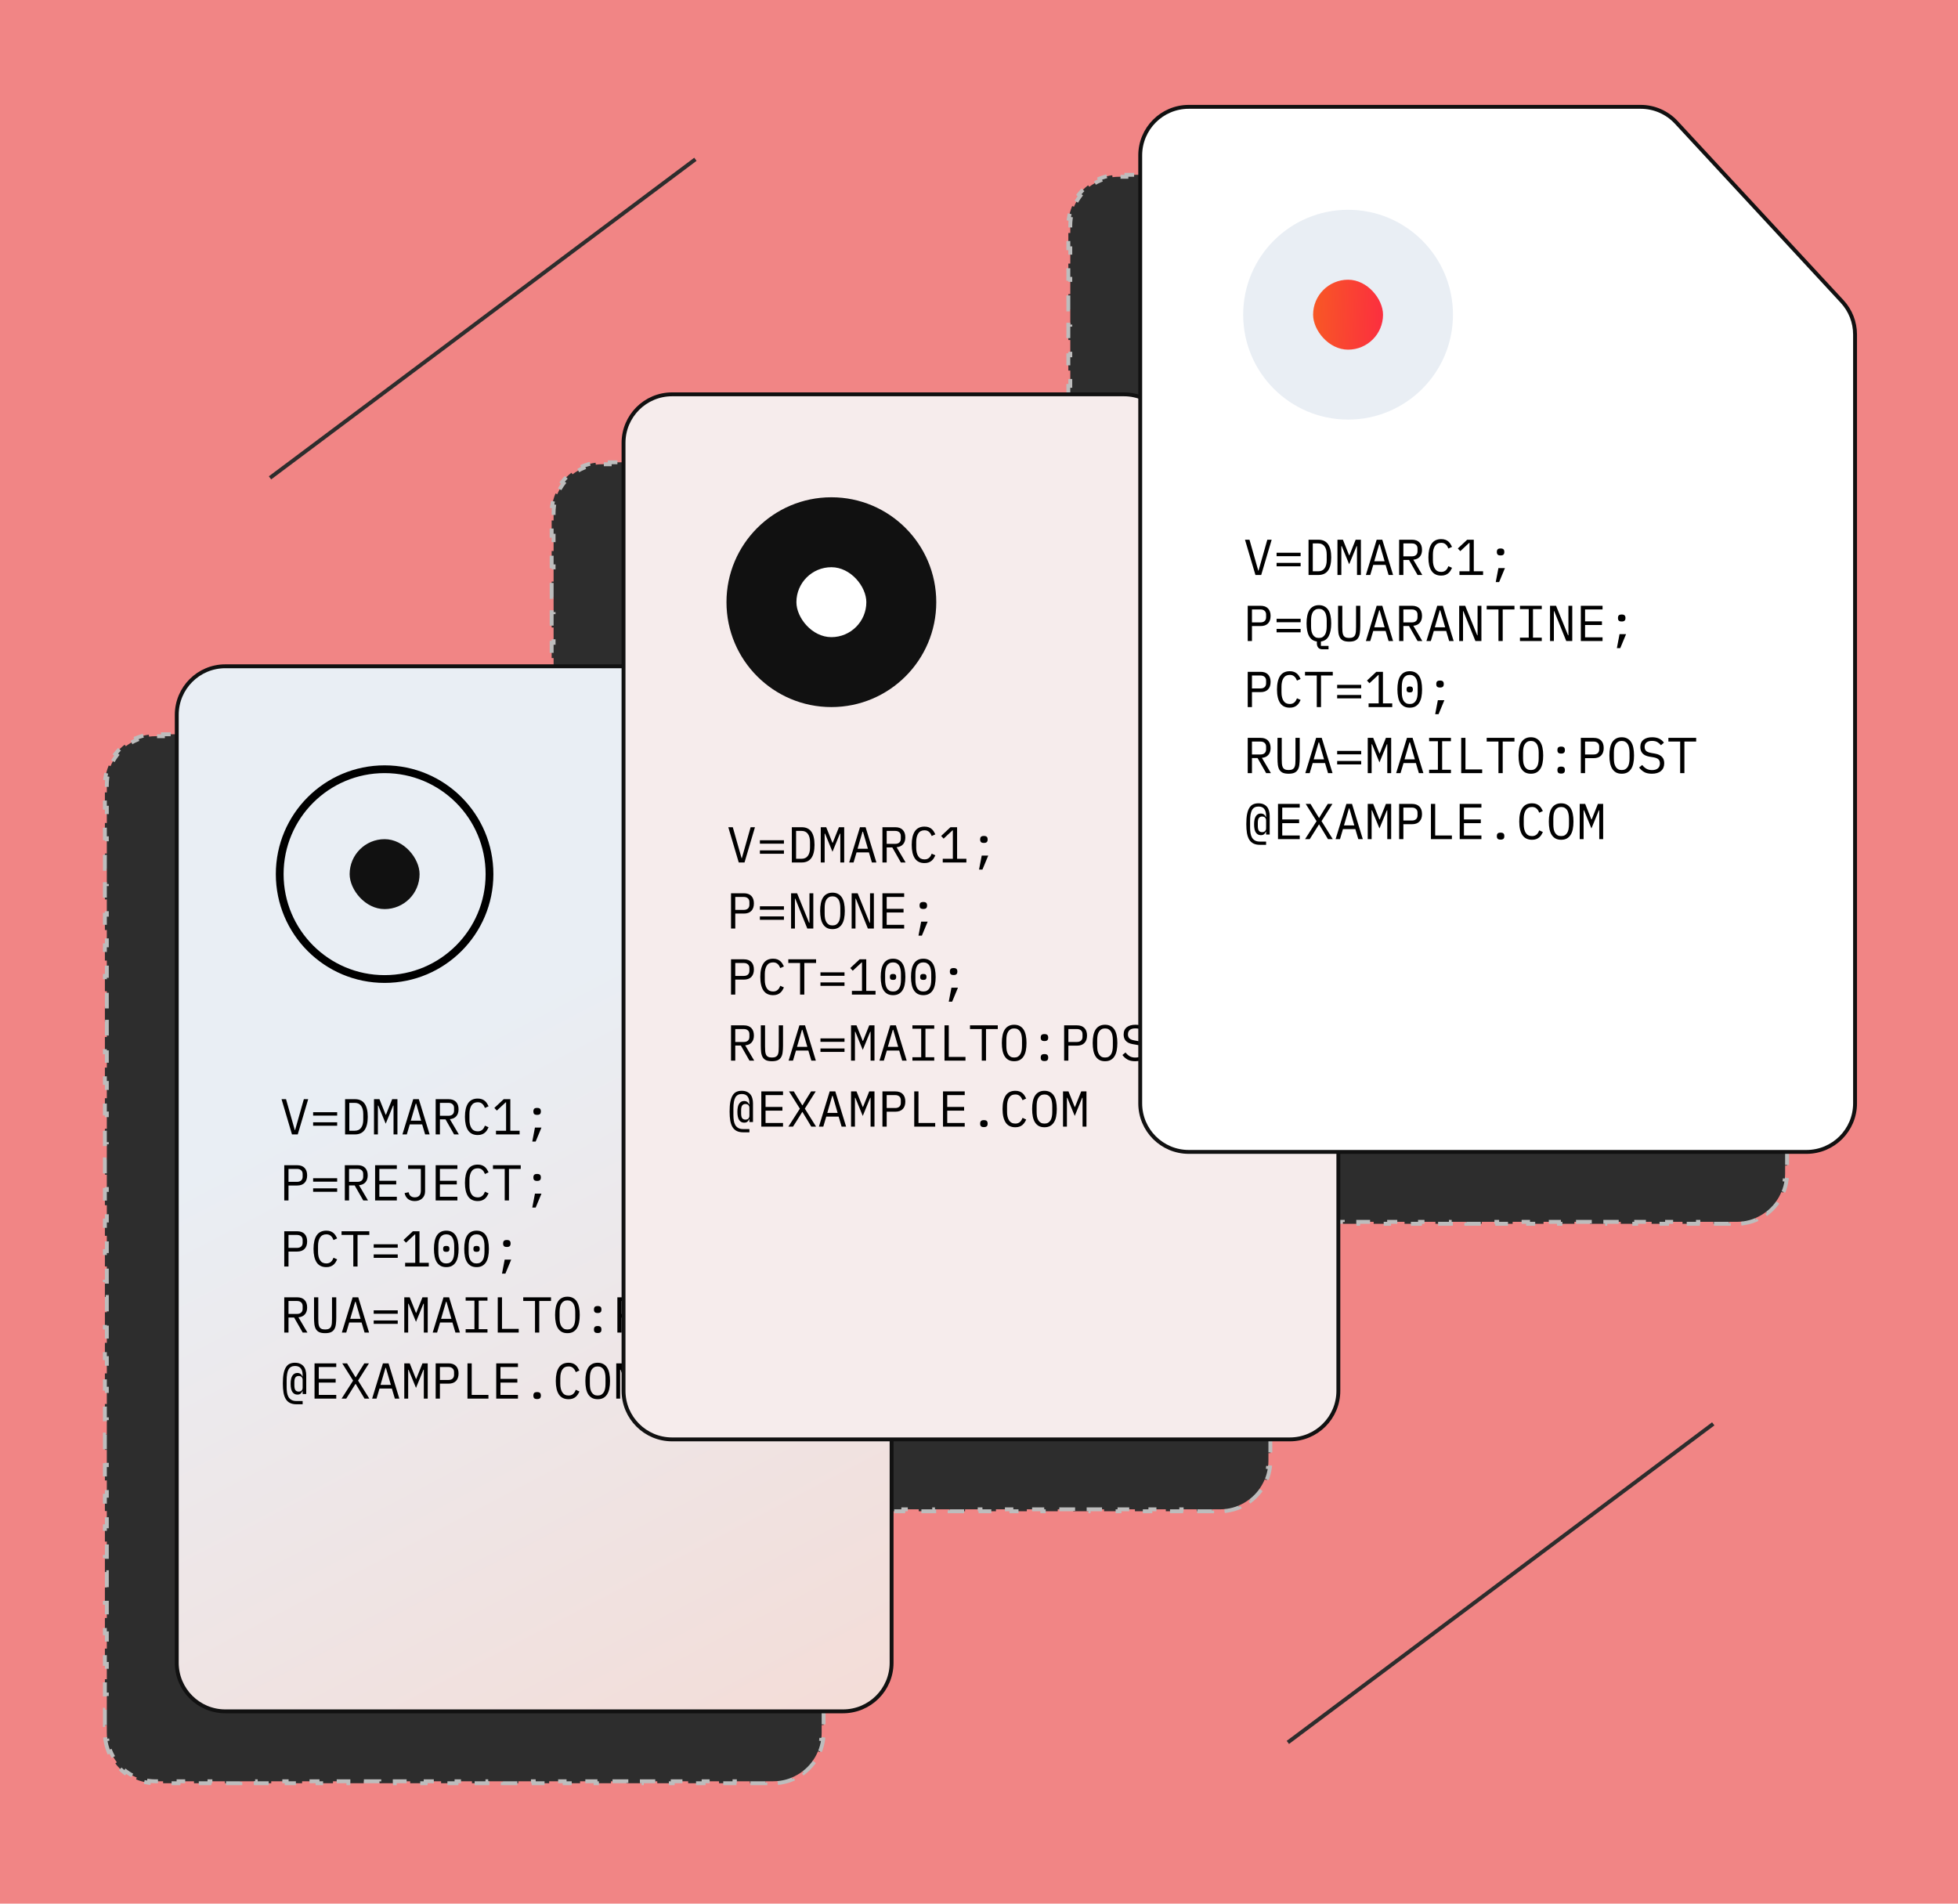
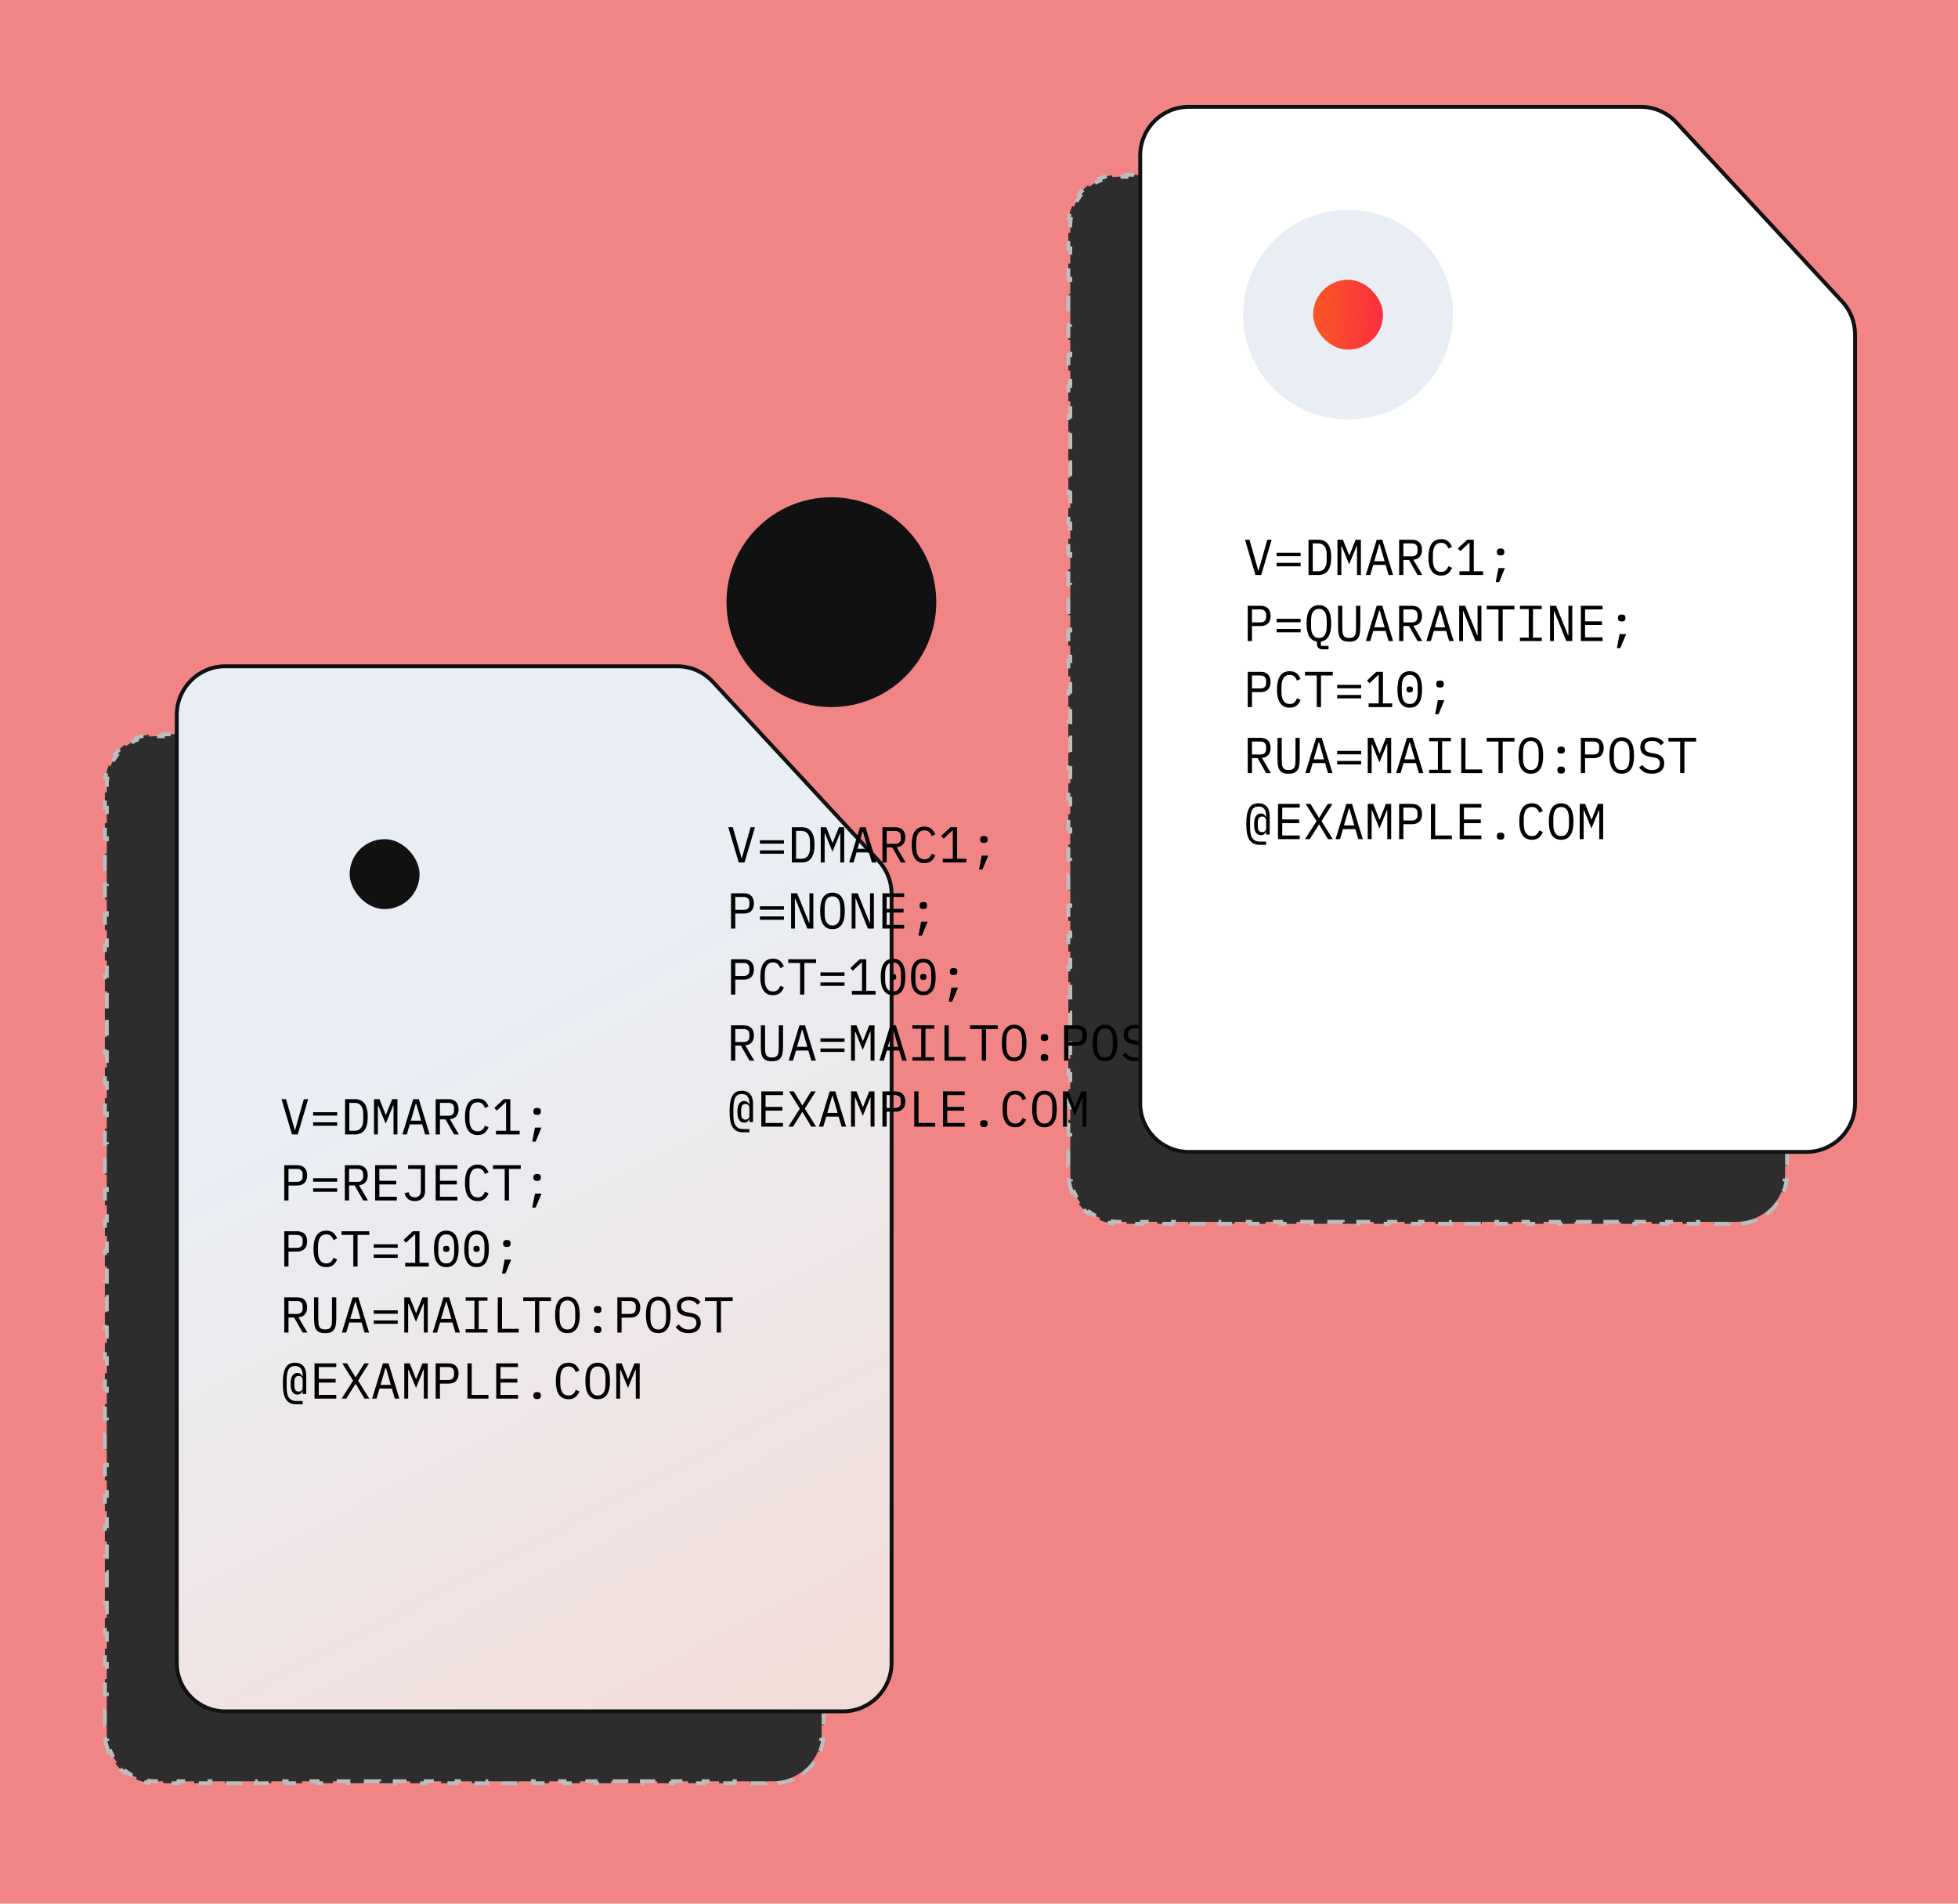
<svg xmlns="http://www.w3.org/2000/svg" width="504" height="490" viewBox="0 0 504 490" fill="none">
  <rect width="504" height="490" fill="#F18585" />
  <path d="M275.986 306.976C275.558 305.944 275.259 304.844 275.11 303.698L275.606 303.633C275.536 303.099 275.5 302.554 275.5 302V300.032H275V296.097H275.5V292.161H275V288.226H275.5V284.29H275V280.355H275.5V276.419H275V272.484H275.5V268.548H275V264.613H275.5V260.678H275V256.742H275.5V252.807H275V248.871H275.5V244.936H275V241H275.5V237.065H275V233.129H275.5V229.194H275V225.258H275.5V221.323H275V217.387H275.5V213.452H275V209.516H275.5V205.581H275V201.645H275.5V197.71H275V193.774H275.5V189.839H275V185.903H275.5V181.968H275V178.032H275.5V174.097H275V170.161H275.5V166.226H275V162.29H275.5V158.355H275V154.419H275.5V150.484H275V146.548H275.5V142.613H275V138.677H275.5V134.742H275V130.806H275.5V126.871H275V122.936H275.5V119H275V115.065H275.5V111.129H275V107.194H275.5V103.258H275V99.323H275.5V95.387H275V91.452H275.5V87.516H275V83.581H275.5V79.645H275V75.71H275.5V71.774H275V67.839H275.5V63.903H275V59.968H275.5V58C275.5 57.446 275.536 56.901 275.606 56.367L275.11 56.302C275.259 55.156 275.558 54.056 275.986 53.024L276.448 53.215C276.87 52.199 277.421 51.251 278.082 50.391L277.686 50.086C278.378 49.185 279.185 48.378 280.086 47.686L280.39 48.082C281.251 47.421 282.199 46.87 283.215 46.448L283.024 45.986C284.056 45.558 285.156 45.259 286.302 45.11L286.367 45.606C286.901 45.536 287.446 45.5 288 45.5H289.939V45H293.816V45.5H297.693V45H301.571V45.5H305.448V45H309.325V45.5H313.203V45H317.08V45.5H320.957V45H324.835V45.5H328.712V45H332.589V45.5H336.467V45H340.344V45.5H344.221V45H348.099V45.5H351.976V45H355.853V45.5H359.731V45H363.608V45.5H367.485V45H371.363V45.5H375.24V45H379.117V45.5H382.995V45H386.872V45.5H390.749V45H394.627V45.5H398.504V45H402.381V45.5H404.32C405.186 45.5 406.042 45.59 406.876 45.764L406.979 45.275C408.732 45.641 410.391 46.366 411.851 47.404L411.561 47.811C412.256 48.305 412.904 48.872 413.492 49.507L414.826 50.948L415.193 50.608L417.86 53.489L417.493 53.829L420.161 56.71L420.528 56.37L423.195 59.251L422.828 59.59L425.496 62.471L425.863 62.132L428.53 65.013L428.163 65.352L430.831 68.233L431.198 67.894L433.865 70.774L433.498 71.114L436.166 73.995L436.533 73.655L439.2 76.536L438.833 76.876L441.501 79.757L441.868 79.417L444.535 82.298L444.168 82.638L446.836 85.519L447.203 85.179L449.87 88.06L449.503 88.4L452.171 91.28L452.538 90.941L455.205 93.822L454.838 94.161L456.172 95.602C456.705 96.177 457.178 96.797 457.589 97.452L458.013 97.186C458.875 98.561 459.473 100.086 459.774 101.681L459.283 101.774C459.426 102.534 459.5 103.31 459.5 104.094V106.073H460V110.031H459.5V113.99H460V117.948H459.5V121.906H460V125.864H459.5V129.822H460V133.78H459.5V137.738H460V141.696H459.5V145.654H460V149.613H459.5V153.571H460V157.529H459.5V161.487H460V165.445H459.5V169.403H460V173.361H459.5V177.319H460V181.278H459.5V185.236H460V189.194H459.5V193.152H460V197.11H459.5V201.068H460V205.026H459.5V208.984H460V212.942H459.5V216.901H460V220.859H459.5V224.817H460V228.775H459.5V232.733H460V236.691H459.5V240.649H460V244.607H459.5V248.565H460V252.524H459.5V256.482H460V260.44H459.5V264.398H460V268.356H459.5V272.314H460V276.272H459.5V280.23H460V284.188H459.5V288.147H460V292.105H459.5V296.063H460V300.021H459.5V302C459.5 302.554 459.464 303.099 459.394 303.633L459.89 303.698C459.741 304.844 459.442 305.944 459.014 306.976L458.552 306.785C458.13 307.801 457.579 308.749 456.918 309.61L457.314 309.914C456.622 310.815 455.815 311.622 454.914 312.314L454.61 311.918C453.749 312.579 452.801 313.13 451.785 313.552L451.976 314.014C450.944 314.442 449.844 314.741 448.698 314.89L448.633 314.394C448.099 314.464 447.554 314.5 447 314.5H445.013V315H441.038V314.5H437.062V315H433.087V314.5H429.112V315H425.137V314.5H421.162V315H417.187V314.5H413.212V315H409.237V314.5H405.262V315H401.287V314.5H397.312V315H393.337V314.5H389.362V315H385.387V314.5H381.412V315H377.437V314.5H373.462V315H369.487V314.5H365.512V315H361.537V314.5H357.562V315H353.587V314.5H349.612V315H345.637V314.5H341.662V315H337.688V314.5H333.713V315H329.738V314.5H325.763V315H321.788V314.5H317.813V315H313.838V314.5H309.863V315H305.888V314.5H301.913V315H297.938V314.5H293.963V315H289.988V314.5H288C287.446 314.5 286.901 314.464 286.367 314.394L286.302 314.89C285.156 314.741 284.056 314.442 283.024 314.014L283.215 313.552C282.199 313.13 281.251 312.579 280.39 311.918L280.086 312.314C279.185 311.622 278.378 310.815 277.686 309.914L278.082 309.61C277.421 308.749 276.87 307.801 276.448 306.785L275.986 306.976Z" fill="#2D2D2D" stroke="#BDBDBD" stroke-dasharray="4 4" />
-   <path d="M142.986 380.976C142.558 379.944 142.259 378.844 142.11 377.698L142.606 377.633C142.536 377.099 142.5 376.554 142.5 376V374.032H142V370.097H142.5V366.161H142V362.226H142.5V358.29H142V354.355H142.5V350.419H142V346.484H142.5V342.548H142V338.613H142.5V334.678H142V330.742H142.5V326.807H142V322.871H142.5V318.936H142V315H142.5V311.065H142V307.129H142.5V303.194H142V299.258H142.5V295.323H142V291.387H142.5V287.452H142V283.516H142.5V279.581H142V275.645H142.5V271.71H142V267.774H142.5V263.839H142V259.903H142.5V255.968H142V252.032H142.5V248.097H142V244.161H142.5V240.226H142V236.29H142.5V232.355H142V228.419H142.5V224.484H142V220.548H142.5V216.613H142V212.677H142.5V208.742H142V204.806H142.5V200.871H142V196.936H142.5V193H142V189.065H142.5V185.129H142V181.194H142.5V177.258H142V173.323H142.5V169.387H142V165.452H142.5V161.516H142V157.581H142.5V153.645H142V149.71H142.5V145.774H142V141.839H142.5V137.903H142V133.968H142.5V132C142.5 131.446 142.536 130.901 142.606 130.367L142.11 130.302C142.259 129.156 142.558 128.056 142.986 127.024L143.448 127.215C143.87 126.199 144.421 125.251 145.082 124.39L144.686 124.086C145.378 123.185 146.185 122.378 147.086 121.686L147.39 122.082C148.251 121.421 149.199 120.87 150.215 120.448L150.024 119.986C151.056 119.558 152.156 119.259 153.302 119.11L153.367 119.606C153.901 119.536 154.446 119.5 155 119.5H156.939V119H160.816V119.5H164.693V119H168.571V119.5H172.448V119H176.325V119.5H180.203V119H184.08V119.5H187.957V119H191.835V119.5H195.712V119H199.589V119.5H203.467V119H207.344V119.5H211.221V119H215.099V119.5H218.976V119H222.853V119.5H226.731V119H230.608V119.5H234.485V119H238.363V119.5H242.24V119H246.117V119.5H249.995V119H253.872V119.5H257.749V119H261.627V119.5H265.504V119H269.381V119.5H271.32C272.186 119.5 273.042 119.59 273.876 119.764L273.979 119.275C275.732 119.641 277.391 120.366 278.851 121.404L278.561 121.811C279.256 122.305 279.904 122.872 280.492 123.507L281.826 124.948L282.193 124.608L284.86 127.489L284.493 127.829L287.161 130.71L287.528 130.37L290.195 133.251L289.828 133.591L292.496 136.471L292.863 136.132L295.53 139.013L295.163 139.352L297.831 142.233L298.198 141.894L300.865 144.774L300.498 145.114L303.166 147.995L303.533 147.655L306.2 150.536L305.833 150.876L308.501 153.757L308.868 153.417L311.535 156.298L311.168 156.638L313.836 159.519L314.203 159.179L316.87 162.06L316.503 162.399L319.171 165.28L319.538 164.941L322.205 167.822L321.838 168.161L323.172 169.602C323.705 170.177 324.178 170.797 324.589 171.452L325.013 171.186C325.875 172.561 326.473 174.086 326.774 175.681L326.283 175.774C326.426 176.534 326.5 177.31 326.5 178.094V180.073H327V184.031H326.5V187.99H327V191.948H326.5V195.906H327V199.864H326.5V203.822H327V207.78H326.5V211.738H327V215.696H326.5V219.654H327V223.613H326.5V227.571H327V231.529H326.5V235.487H327V239.445H326.5V243.403H327V247.361H326.5V251.319H327V255.278H326.5V259.236H327V263.194H326.5V267.152H327V271.11H326.5V275.068H327V279.026H326.5V282.984H327V286.942H326.5V290.901H327V294.859H326.5V298.817H327V302.775H326.5V306.733H327V310.691H326.5V314.649H327V318.607H326.5V322.565H327V326.524H326.5V330.482H327V334.44H326.5V338.398H327V342.356H326.5V346.314H327V350.272H326.5V354.23H327V358.188H326.5V362.147H327V366.105H326.5V370.063H327V374.021H326.5V376C326.5 376.554 326.464 377.099 326.394 377.633L326.89 377.698C326.741 378.844 326.442 379.944 326.014 380.976L325.552 380.785C325.13 381.801 324.579 382.749 323.918 383.61L324.314 383.914C323.622 384.815 322.815 385.622 321.914 386.314L321.61 385.918C320.749 386.579 319.801 387.13 318.785 387.552L318.976 388.014C317.944 388.442 316.844 388.741 315.698 388.89L315.633 388.394C315.099 388.464 314.554 388.5 314 388.5H312.013V389H308.038V388.5H304.062V389H300.087V388.5H296.112V389H292.137V388.5H288.162V389H284.187V388.5H280.212V389H276.237V388.5H272.262V389H268.287V388.5H264.312V389H260.337V388.5H256.362V389H252.387V388.5H248.412V389H244.437V388.5H240.462V389H236.487V388.5H232.512V389H228.537V388.5H224.562V389H220.587V388.5H216.612V389H212.637V388.5H208.662V389H204.688V388.5H200.713V389H196.738V388.5H192.763V389H188.788V388.5H184.813V389H180.838V388.5H176.863V389H172.888V388.5H168.913V389H164.938V388.5H160.963V389H156.988V388.5H155C154.446 388.5 153.901 388.464 153.367 388.394L153.302 388.89C152.156 388.741 151.056 388.442 150.024 388.014L150.215 387.552C149.199 387.13 148.251 386.579 147.39 385.918L147.086 386.314C146.185 385.622 145.378 384.815 144.686 383.914L145.082 383.61C144.421 382.749 143.87 381.801 143.448 380.785L142.986 380.976Z" fill="#2D2D2D" stroke="#BDBDBD" stroke-dasharray="4 4" />
  <path d="M27.986 450.976C27.558 449.944 27.259 448.844 27.11 447.698L27.606 447.633C27.536 447.099 27.5 446.554 27.5 446V444.032H27V440.097H27.5V436.161H27V432.226H27.5V428.29H27V424.355H27.5V420.419H27V416.484H27.5V412.548H27V408.613H27.5V404.678H27V400.742H27.5V396.807H27V392.871H27.5V388.936H27V385H27.5V381.065H27V377.129H27.5V373.194H27V369.258H27.5V365.323H27V361.387H27.5V357.452H27V353.516H27.5V349.581H27V345.645H27.5V341.71H27V337.774H27.5V333.839H27V329.903H27.5V325.968H27V322.032H27.5V318.097H27V314.161H27.5V310.226H27V306.29H27.5V302.355H27V298.419H27.5V294.484H27V290.548H27.5V286.613H27V282.677H27.5V278.742H27V274.806H27.5V270.871H27V266.936H27.5V263H27V259.065H27.5V255.129H27V251.194H27.5V247.258H27V243.323H27.5V239.387H27V235.452H27.5V231.516H27V227.581H27.5V223.645H27V219.71H27.5V215.774H27V211.839H27.5V207.903H27V203.968H27.5V202C27.5 201.446 27.536 200.901 27.606 200.367L27.11 200.302C27.259 199.156 27.558 198.056 27.986 197.024L28.448 197.215C28.87 196.199 29.421 195.251 30.082 194.39L29.686 194.086C30.378 193.185 31.185 192.378 32.086 191.686L32.391 192.082C33.251 191.421 34.199 190.87 35.215 190.448L35.024 189.986C36.056 189.558 37.156 189.259 38.302 189.11L38.367 189.606C38.901 189.536 39.446 189.5 40 189.5H41.939V189H45.816V189.5H49.693V189H53.571V189.5H57.448V189H61.325V189.5H65.203V189H69.08V189.5H72.957V189H76.835V189.5H80.712V189H84.589V189.5H88.467V189H92.344V189.5H96.221V189H100.099V189.5H103.976V189H107.853V189.5H111.731V189H115.608V189.5H119.485V189H123.363V189.5H127.24V189H131.117V189.5H134.995V189H138.872V189.5H142.749V189H146.627V189.5H150.504V189H154.381V189.5H156.32C157.186 189.5 158.042 189.59 158.876 189.764L158.979 189.275C160.732 189.641 162.391 190.366 163.851 191.404L163.561 191.811C164.256 192.305 164.904 192.872 165.492 193.507L166.826 194.948L167.193 194.608L169.86 197.489L169.493 197.829L172.161 200.71L172.528 200.37L175.195 203.251L174.828 203.591L177.496 206.471L177.863 206.132L180.53 209.013L180.163 209.352L182.831 212.233L183.198 211.894L185.865 214.774L185.498 215.114L188.166 217.995L188.533 217.655L191.2 220.536L190.833 220.876L193.501 223.757L193.868 223.417L196.535 226.298L196.168 226.638L198.836 229.519L199.203 229.179L201.87 232.06L201.503 232.399L204.171 235.28L204.538 234.941L207.205 237.822L206.838 238.161L208.172 239.602C208.705 240.177 209.178 240.797 209.589 241.452L210.013 241.186C210.875 242.561 211.473 244.086 211.774 245.681L211.283 245.774C211.426 246.534 211.5 247.31 211.5 248.094V250.073H212V254.031H211.5V257.99H212V261.948H211.5V265.906H212V269.864H211.5V273.822H212V277.78H211.5V281.738H212V285.696H211.5V289.654H212V293.613H211.5V297.571H212V301.529H211.5V305.487H212V309.445H211.5V313.403H212V317.361H211.5V321.319H212V325.278H211.5V329.236H212V333.194H211.5V337.152H212V341.11H211.5V345.068H212V349.026H211.5V352.984H212V356.942H211.5V360.901H212V364.859H211.5V368.817H212V372.775H211.5V376.733H212V380.691H211.5V384.649H212V388.607H211.5V392.565H212V396.524H211.5V400.482H212V404.44H211.5V408.398H212V412.356H211.5V416.314H212V420.272H211.5V424.23H212V428.188H211.5V432.147H212V436.105H211.5V440.063H212V444.021H211.5V446C211.5 446.554 211.464 447.099 211.394 447.633L211.89 447.698C211.741 448.844 211.442 449.944 211.014 450.976L210.552 450.785C210.13 451.801 209.579 452.749 208.918 453.61L209.314 453.914C208.622 454.815 207.815 455.622 206.914 456.314L206.61 455.918C205.749 456.579 204.801 457.13 203.785 457.552L203.976 458.014C202.944 458.442 201.844 458.741 200.698 458.89L200.633 458.394C200.099 458.464 199.554 458.5 199 458.5H197.013V459H193.038V458.5H189.062V459H185.087V458.5H181.112V459H177.137V458.5H173.162V459H169.187V458.5H165.212V459H161.237V458.5H157.262V459H153.287V458.5H149.312V459H145.337V458.5H141.362V459H137.387V458.5H133.412V459H129.437V458.5H125.462V459H121.487V458.5H117.512V459H113.537V458.5H109.562V459H105.587V458.5H101.612V459H97.638V458.5H93.662V459H89.688V458.5H85.713V459H81.737V458.5H77.763V459H73.787V458.5H69.812V459H65.838V458.5H61.862V459H57.888V458.5H53.913V459H49.938V458.5H45.962V459H41.987V458.5H40C39.446 458.5 38.901 458.464 38.367 458.394L38.302 458.89C37.156 458.741 36.056 458.442 35.024 458.014L35.215 457.552C34.199 457.13 33.251 456.579 32.391 455.918L32.086 456.314C31.185 455.622 30.378 454.815 29.686 453.914L30.082 453.61C29.421 452.749 28.87 451.801 28.448 450.785L27.986 450.976Z" fill="#2D2D2D" stroke="#BDBDBD" stroke-dasharray="4 4" />
  <path d="M45.5 184C45.5 177.096 51.096 171.5 58 171.5H174.32C177.802 171.5 181.126 172.952 183.492 175.507L226.172 221.602C228.311 223.912 229.5 226.945 229.5 230.094V428C229.5 434.904 223.904 440.5 217 440.5H58C51.096 440.5 45.5 434.904 45.5 428V184Z" fill="url(#paint0_linear_162_3685)" stroke="#111111" />
  <path d="M72 225C72 210.088 84.088 198 99 198C113.912 198 126 210.088 126 225C126 239.912 113.912 252 99 252C84.088 252 72 239.912 72 225Z" fill="#E9EEF4" />
  <rect x="90" y="216" width="18" height="18" rx="9" fill="#111111" />
-   <path d="M99 251C84.641 251 73 239.359 73 225H71C71 240.464 83.536 253 99 253V251ZM125 225C125 239.359 113.359 251 99 251V253C114.464 253 127 240.464 127 225H125ZM99 199C113.359 199 125 210.641 125 225H127C127 209.536 114.464 197 99 197V199ZM99 197C83.536 197 71 209.536 71 225H73C73 210.641 84.641 199 99 199V197Z" fill="black" />
  <path d="M75.159 292L72.468 282.926H73.625L74.912 287.463L75.887 290.895H75.952L76.927 287.463L78.214 282.926H79.332L76.641 292H75.159ZM80.601 287.164V286.28H86.789V287.164H80.601ZM80.601 289.764V288.88H86.789V289.764H80.601ZM88.825 282.926H91.36C92.469 282.926 93.297 283.307 93.843 284.07C94.389 284.833 94.662 285.964 94.662 287.463C94.662 288.962 94.389 290.093 93.843 290.856C93.297 291.619 92.469 292 91.36 292H88.825V282.926ZM91.308 291.051C92.036 291.051 92.582 290.8 92.946 290.297C93.319 289.794 93.505 289.084 93.505 288.165V286.761C93.505 285.842 93.319 285.132 92.946 284.629C92.582 284.126 92.036 283.875 91.308 283.875H89.917V291.051H91.308ZM101.3 287.45V284.577H101.196L99.285 289.244L97.374 284.577H97.27V287.45V292H96.269V282.926H97.673L99.272 286.93H99.35L100.949 282.926H102.301V292H101.3V287.45ZM109.433 292L108.666 289.413H105.481L104.714 292H103.583L106.365 282.926H107.808L110.59 292H109.433ZM107.132 284.083H107.015L105.741 288.464H108.406L107.132 284.083ZM113.237 292H112.145V282.926H115.447C116.287 282.926 116.929 283.156 117.371 283.615C117.813 284.074 118.034 284.716 118.034 285.539C118.034 286.276 117.843 286.865 117.462 287.307C117.08 287.749 116.526 288.005 115.798 288.074L118.112 292H116.89L114.68 288.126H113.237V292ZM115.421 287.203C115.88 287.203 116.235 287.09 116.487 286.865C116.747 286.631 116.877 286.302 116.877 285.877V285.201C116.877 284.776 116.747 284.451 116.487 284.226C116.235 283.992 115.88 283.875 115.421 283.875H113.237V287.203H115.421ZM122.969 292.156C121.859 292.156 121.032 291.753 120.486 290.947C119.948 290.141 119.68 288.98 119.68 287.463C119.68 285.946 119.948 284.785 120.486 283.979C121.032 283.173 121.859 282.77 122.969 282.77C123.385 282.77 123.744 282.826 124.048 282.939C124.351 283.052 124.611 283.203 124.828 283.394C125.044 283.585 125.226 283.801 125.374 284.044C125.521 284.278 125.651 284.516 125.764 284.759L124.828 285.188C124.75 284.989 124.659 284.802 124.555 284.629C124.451 284.447 124.325 284.291 124.178 284.161C124.039 284.022 123.87 283.914 123.671 283.836C123.48 283.758 123.246 283.719 122.969 283.719C122.249 283.719 121.712 283.992 121.357 284.538C121.01 285.084 120.837 285.812 120.837 286.722V288.204C120.837 289.114 121.01 289.842 121.357 290.388C121.712 290.934 122.249 291.207 122.969 291.207C123.246 291.207 123.48 291.168 123.671 291.09C123.87 291.012 124.039 290.908 124.178 290.778C124.325 290.639 124.451 290.483 124.555 290.31C124.659 290.128 124.75 289.937 124.828 289.738L125.764 290.167C125.651 290.418 125.521 290.661 125.374 290.895C125.226 291.129 125.044 291.341 124.828 291.532C124.611 291.723 124.351 291.874 124.048 291.987C123.744 292.1 123.385 292.156 122.969 292.156ZM127.669 292V291.051H130.269V283.732H130.178L127.89 285.864L127.253 285.175L129.658 282.926H131.361V291.051H133.753V292H127.669ZM137.7 290.232H139.377L137.882 293.833H137.011L137.7 290.232ZM138.259 286.969C137.904 286.969 137.653 286.895 137.505 286.748C137.367 286.601 137.297 286.414 137.297 286.189V285.955C137.297 285.73 137.367 285.543 137.505 285.396C137.653 285.249 137.904 285.175 138.259 285.175C138.615 285.175 138.862 285.249 139 285.396C139.148 285.543 139.221 285.73 139.221 285.955V286.189C139.221 286.414 139.148 286.601 139 286.748C138.862 286.895 138.615 286.969 138.259 286.969ZM73.17 309V299.926H76.472C77.313 299.926 77.954 300.156 78.396 300.615C78.838 301.074 79.059 301.716 79.059 302.539C79.059 303.362 78.838 304.004 78.396 304.463C77.954 304.922 77.313 305.152 76.472 305.152H74.262V309H73.17ZM74.262 304.203H76.446C76.905 304.203 77.261 304.09 77.512 303.865C77.772 303.631 77.902 303.302 77.902 302.877V302.201C77.902 301.776 77.772 301.451 77.512 301.226C77.261 300.992 76.905 300.875 76.446 300.875H74.262V304.203ZM80.601 304.164V303.28H86.789V304.164H80.601ZM80.601 306.764V305.88H86.789V306.764H80.601ZM89.852 309H88.76V299.926H92.062C92.903 299.926 93.544 300.156 93.986 300.615C94.428 301.074 94.649 301.716 94.649 302.539C94.649 303.276 94.458 303.865 94.077 304.307C93.695 304.749 93.141 305.005 92.413 305.074L94.727 309H93.505L91.295 305.126H89.852V309ZM92.036 304.203C92.495 304.203 92.85 304.09 93.102 303.865C93.362 303.631 93.492 303.302 93.492 302.877V302.201C93.492 301.776 93.362 301.451 93.102 301.226C92.85 300.992 92.495 300.875 92.036 300.875H89.852V304.203H92.036ZM96.555 309V299.926H102.145V300.875H97.647V303.93H101.989V304.879H97.647V308.051H102.145V309H96.555ZM109.42 299.926V306.647C109.42 307.028 109.355 307.375 109.225 307.687C109.095 307.999 108.908 308.263 108.666 308.48C108.432 308.697 108.15 308.866 107.821 308.987C107.491 309.1 107.132 309.156 106.742 309.156C106.048 309.156 105.476 308.978 105.026 308.623C104.575 308.259 104.28 307.752 104.142 307.102L105.182 306.881C105.225 307.063 105.281 307.236 105.351 307.401C105.429 307.557 105.528 307.696 105.65 307.817C105.78 307.93 105.936 308.021 106.118 308.09C106.3 308.159 106.516 308.194 106.768 308.194C107.262 308.194 107.643 308.055 107.912 307.778C108.189 307.492 108.328 307.05 108.328 306.452V300.875H105.052V299.926H109.42ZM112.145 309V299.926H117.735V300.875H113.237V303.93H117.579V304.879H113.237V308.051H117.735V309H112.145ZM122.969 309.156C121.859 309.156 121.032 308.753 120.486 307.947C119.948 307.141 119.68 305.98 119.68 304.463C119.68 302.946 119.948 301.785 120.486 300.979C121.032 300.173 121.859 299.77 122.969 299.77C123.385 299.77 123.744 299.826 124.048 299.939C124.351 300.052 124.611 300.203 124.828 300.394C125.044 300.585 125.226 300.801 125.374 301.044C125.521 301.278 125.651 301.516 125.764 301.759L124.828 302.188C124.75 301.989 124.659 301.802 124.555 301.629C124.451 301.447 124.325 301.291 124.178 301.161C124.039 301.022 123.87 300.914 123.671 300.836C123.48 300.758 123.246 300.719 122.969 300.719C122.249 300.719 121.712 300.992 121.357 301.538C121.01 302.084 120.837 302.812 120.837 303.722V305.204C120.837 306.114 121.01 306.842 121.357 307.388C121.712 307.934 122.249 308.207 122.969 308.207C123.246 308.207 123.48 308.168 123.671 308.09C123.87 308.012 124.039 307.908 124.178 307.778C124.325 307.639 124.451 307.483 124.555 307.31C124.659 307.128 124.75 306.937 124.828 306.738L125.764 307.167C125.651 307.418 125.521 307.661 125.374 307.895C125.226 308.129 125.044 308.341 124.828 308.532C124.611 308.723 124.351 308.874 124.048 308.987C123.744 309.1 123.385 309.156 122.969 309.156ZM131.01 300.875V309H129.918V300.875H126.889V299.926H134.039V300.875H131.01ZM137.7 307.232H139.377L137.882 310.833H137.011L137.7 307.232ZM138.259 303.969C137.904 303.969 137.653 303.895 137.505 303.748C137.367 303.601 137.297 303.414 137.297 303.189V302.955C137.297 302.73 137.367 302.543 137.505 302.396C137.653 302.249 137.904 302.175 138.259 302.175C138.615 302.175 138.862 302.249 139 302.396C139.148 302.543 139.221 302.73 139.221 302.955V303.189C139.221 303.414 139.148 303.601 139 303.748C138.862 303.895 138.615 303.969 138.259 303.969ZM73.17 326V316.926H76.472C77.313 316.926 77.954 317.156 78.396 317.615C78.838 318.074 79.059 318.716 79.059 319.539C79.059 320.362 78.838 321.004 78.396 321.463C77.954 321.922 77.313 322.152 76.472 322.152H74.262V326H73.17ZM74.262 321.203H76.446C76.905 321.203 77.261 321.09 77.512 320.865C77.772 320.631 77.902 320.302 77.902 319.877V319.201C77.902 318.776 77.772 318.451 77.512 318.226C77.261 317.992 76.905 317.875 76.446 317.875H74.262V321.203ZM83.994 326.156C82.885 326.156 82.057 325.753 81.511 324.947C80.974 324.141 80.705 322.98 80.705 321.463C80.705 319.946 80.974 318.785 81.511 317.979C82.057 317.173 82.885 316.77 83.994 316.77C84.41 316.77 84.77 316.826 85.073 316.939C85.376 317.052 85.636 317.203 85.853 317.394C86.07 317.585 86.252 317.801 86.399 318.044C86.546 318.278 86.676 318.516 86.789 318.759L85.853 319.188C85.775 318.989 85.684 318.802 85.58 318.629C85.476 318.447 85.35 318.291 85.203 318.161C85.064 318.022 84.895 317.914 84.696 317.836C84.505 317.758 84.271 317.719 83.994 317.719C83.275 317.719 82.737 317.992 82.382 318.538C82.035 319.084 81.862 319.812 81.862 320.722V322.204C81.862 323.114 82.035 323.842 82.382 324.388C82.737 324.934 83.275 325.207 83.994 325.207C84.271 325.207 84.505 325.168 84.696 325.09C84.895 325.012 85.064 324.908 85.203 324.778C85.35 324.639 85.476 324.483 85.58 324.31C85.684 324.128 85.775 323.937 85.853 323.738L86.789 324.167C86.676 324.418 86.546 324.661 86.399 324.895C86.252 325.129 86.07 325.341 85.853 325.532C85.636 325.723 85.376 325.874 85.073 325.987C84.77 326.1 84.41 326.156 83.994 326.156ZM92.036 317.875V326H90.944V317.875H87.915V316.926H95.065V317.875H92.036ZM96.191 321.164V320.28H102.379V321.164H96.191ZM96.191 323.764V322.88H102.379V323.764H96.191ZM104.285 326V325.051H106.885V317.732H106.794L104.506 319.864L103.869 319.175L106.274 316.926H107.977V325.051H110.369V326H104.285ZM114.875 326.156C114.32 326.156 113.843 326.052 113.445 325.844C113.046 325.627 112.717 325.32 112.457 324.921C112.197 324.522 112.006 324.033 111.885 323.452C111.763 322.871 111.703 322.208 111.703 321.463C111.703 320.726 111.763 320.068 111.885 319.487C112.006 318.898 112.197 318.404 112.457 318.005C112.717 317.606 113.046 317.303 113.445 317.095C113.843 316.878 114.32 316.77 114.875 316.77C115.429 316.77 115.906 316.878 116.305 317.095C116.703 317.303 117.033 317.606 117.293 318.005C117.553 318.404 117.743 318.898 117.865 319.487C117.986 320.068 118.047 320.726 118.047 321.463C118.047 322.208 117.986 322.871 117.865 323.452C117.743 324.033 117.553 324.522 117.293 324.921C117.033 325.32 116.703 325.627 116.305 325.844C115.906 326.052 115.429 326.156 114.875 326.156ZM114.875 325.207C115.239 325.207 115.551 325.138 115.811 324.999C116.071 324.852 116.279 324.648 116.435 324.388C116.599 324.128 116.721 323.816 116.799 323.452C116.877 323.079 116.916 322.663 116.916 322.204V320.722C116.916 320.271 116.877 319.86 116.799 319.487C116.721 319.114 116.599 318.798 116.435 318.538C116.279 318.278 116.071 318.079 115.811 317.94C115.551 317.793 115.239 317.719 114.875 317.719C114.511 317.719 114.199 317.793 113.939 317.94C113.679 318.079 113.466 318.278 113.302 318.538C113.146 318.798 113.029 319.114 112.951 319.487C112.873 319.86 112.834 320.271 112.834 320.722V322.204C112.834 322.663 112.873 323.079 112.951 323.452C113.029 323.816 113.146 324.128 113.302 324.388C113.466 324.648 113.679 324.852 113.939 324.999C114.199 325.138 114.511 325.207 114.875 325.207ZM114.875 322.23C114.571 322.23 114.359 322.169 114.238 322.048C114.125 321.927 114.069 321.779 114.069 321.606V321.32C114.069 321.147 114.125 320.999 114.238 320.878C114.359 320.757 114.571 320.696 114.875 320.696C115.178 320.696 115.386 320.757 115.499 320.878C115.62 320.999 115.681 321.147 115.681 321.32V321.606C115.681 321.779 115.62 321.927 115.499 322.048C115.386 322.169 115.178 322.23 114.875 322.23ZM122.67 326.156C122.115 326.156 121.638 326.052 121.24 325.844C120.841 325.627 120.512 325.32 120.252 324.921C119.992 324.522 119.801 324.033 119.68 323.452C119.558 322.871 119.498 322.208 119.498 321.463C119.498 320.726 119.558 320.068 119.68 319.487C119.801 318.898 119.992 318.404 120.252 318.005C120.512 317.606 120.841 317.303 121.24 317.095C121.638 316.878 122.115 316.77 122.67 316.77C123.224 316.77 123.701 316.878 124.1 317.095C124.498 317.303 124.828 317.606 125.088 318.005C125.348 318.404 125.538 318.898 125.66 319.487C125.781 320.068 125.842 320.726 125.842 321.463C125.842 322.208 125.781 322.871 125.66 323.452C125.538 324.033 125.348 324.522 125.088 324.921C124.828 325.32 124.498 325.627 124.1 325.844C123.701 326.052 123.224 326.156 122.67 326.156ZM122.67 325.207C123.034 325.207 123.346 325.138 123.606 324.999C123.866 324.852 124.074 324.648 124.23 324.388C124.394 324.128 124.516 323.816 124.594 323.452C124.672 323.079 124.711 322.663 124.711 322.204V320.722C124.711 320.271 124.672 319.86 124.594 319.487C124.516 319.114 124.394 318.798 124.23 318.538C124.074 318.278 123.866 318.079 123.606 317.94C123.346 317.793 123.034 317.719 122.67 317.719C122.306 317.719 121.994 317.793 121.734 317.94C121.474 318.079 121.261 318.278 121.097 318.538C120.941 318.798 120.824 319.114 120.746 319.487C120.668 319.86 120.629 320.271 120.629 320.722V322.204C120.629 322.663 120.668 323.079 120.746 323.452C120.824 323.816 120.941 324.128 121.097 324.388C121.261 324.648 121.474 324.852 121.734 324.999C121.994 325.138 122.306 325.207 122.67 325.207ZM122.67 322.23C122.366 322.23 122.154 322.169 122.033 322.048C121.92 321.927 121.864 321.779 121.864 321.606V321.32C121.864 321.147 121.92 320.999 122.033 320.878C122.154 320.757 122.366 320.696 122.67 320.696C122.973 320.696 123.181 320.757 123.294 320.878C123.415 320.999 123.476 321.147 123.476 321.32V321.606C123.476 321.779 123.415 321.927 123.294 322.048C123.181 322.169 122.973 322.23 122.67 322.23ZM129.905 324.232H131.582L130.087 327.833H129.216L129.905 324.232ZM130.464 320.969C130.109 320.969 129.858 320.895 129.71 320.748C129.572 320.601 129.502 320.414 129.502 320.189V319.955C129.502 319.73 129.572 319.543 129.71 319.396C129.858 319.249 130.109 319.175 130.464 319.175C130.82 319.175 131.067 319.249 131.205 319.396C131.353 319.543 131.426 319.73 131.426 319.955V320.189C131.426 320.414 131.353 320.601 131.205 320.748C131.067 320.895 130.82 320.969 130.464 320.969ZM74.262 343H73.17V333.926H76.472C77.313 333.926 77.954 334.156 78.396 334.615C78.838 335.074 79.059 335.716 79.059 336.539C79.059 337.276 78.868 337.865 78.487 338.307C78.106 338.749 77.551 339.005 76.823 339.074L79.137 343H77.915L75.705 339.126H74.262V343ZM76.446 338.203C76.905 338.203 77.261 338.09 77.512 337.865C77.772 337.631 77.902 337.302 77.902 336.877V336.201C77.902 335.776 77.772 335.451 77.512 335.226C77.261 334.992 76.905 334.875 76.446 334.875H74.262V338.203H76.446ZM81.927 333.926V339.373C81.927 339.815 81.94 340.209 81.966 340.556C81.992 340.903 82.061 341.202 82.174 341.453C82.287 341.696 82.46 341.882 82.694 342.012C82.937 342.142 83.27 342.207 83.695 342.207C84.12 342.207 84.449 342.142 84.683 342.012C84.926 341.882 85.103 341.696 85.216 341.453C85.329 341.202 85.398 340.903 85.424 340.556C85.45 340.209 85.463 339.815 85.463 339.373V333.926H86.555V339.113C86.555 339.789 86.52 340.378 86.451 340.881C86.39 341.384 86.256 341.804 86.048 342.142C85.849 342.48 85.558 342.736 85.177 342.909C84.804 343.074 84.31 343.156 83.695 343.156C83.08 343.156 82.581 343.074 82.2 342.909C81.827 342.736 81.537 342.48 81.329 342.142C81.13 341.804 80.995 341.384 80.926 340.881C80.865 340.378 80.835 339.789 80.835 339.113V333.926H81.927ZM93.843 343L93.076 340.413H89.891L89.124 343H87.993L90.775 333.926H92.218L95 343H93.843ZM91.542 335.083H91.425L90.151 339.464H92.816L91.542 335.083ZM96.191 338.164V337.28H102.379V338.164H96.191ZM96.191 340.764V339.88H102.379V340.764H96.191ZM109.095 338.45V335.577H108.991L107.08 340.244L105.169 335.577H105.065V338.45V343H104.064V333.926H105.468L107.067 337.93H107.145L108.744 333.926H110.096V343H109.095V338.45ZM117.228 343L116.461 340.413H113.276L112.509 343H111.378L114.16 333.926H115.603L118.385 343H117.228ZM114.927 335.083H114.81L113.536 339.464H116.201L114.927 335.083ZM119.862 343V342.129H122.124V334.797H119.862V333.926H125.478V334.797H123.216V342.129H125.478V343H119.862ZM128.124 343V333.926H129.216V342.051H133.519V343H128.124ZM138.805 334.875V343H137.713V334.875H134.684V333.926H141.834V334.875H138.805ZM146.054 343.156C145.5 343.156 145.023 343.052 144.624 342.844C144.226 342.627 143.896 342.32 143.636 341.921C143.376 341.522 143.186 341.033 143.064 340.452C142.943 339.871 142.882 339.208 142.882 338.463C142.882 337.726 142.943 337.068 143.064 336.487C143.186 335.898 143.376 335.404 143.636 335.005C143.896 334.606 144.226 334.303 144.624 334.095C145.023 333.878 145.5 333.77 146.054 333.77C146.609 333.77 147.086 333.878 147.484 334.095C147.883 334.303 148.212 334.606 148.472 335.005C148.732 335.404 148.923 335.898 149.044 336.487C149.166 337.068 149.226 337.726 149.226 338.463C149.226 339.208 149.166 339.871 149.044 340.452C148.923 341.033 148.732 341.522 148.472 341.921C148.212 342.32 147.883 342.627 147.484 342.844C147.086 343.052 146.609 343.156 146.054 343.156ZM146.054 342.207C146.418 342.207 146.726 342.138 146.977 341.999C147.229 341.852 147.437 341.648 147.601 341.388C147.766 341.128 147.883 340.816 147.952 340.452C148.03 340.079 148.069 339.663 148.069 339.204V337.722C148.069 337.271 148.03 336.86 147.952 336.487C147.883 336.114 147.766 335.798 147.601 335.538C147.437 335.278 147.229 335.079 146.977 334.94C146.726 334.793 146.418 334.719 146.054 334.719C145.69 334.719 145.383 334.793 145.131 334.94C144.88 335.079 144.672 335.278 144.507 335.538C144.343 335.798 144.221 336.114 144.143 336.487C144.074 336.86 144.039 337.271 144.039 337.722V339.204C144.039 339.663 144.074 340.079 144.143 340.452C144.221 340.816 144.343 341.128 144.507 341.388C144.672 341.648 144.88 341.852 145.131 341.999C145.383 342.138 145.69 342.207 146.054 342.207ZM153.849 343.117C153.494 343.117 153.243 343.043 153.095 342.896C152.957 342.749 152.887 342.562 152.887 342.337V342.103C152.887 341.878 152.957 341.691 153.095 341.544C153.243 341.397 153.494 341.323 153.849 341.323C154.205 341.323 154.452 341.397 154.59 341.544C154.738 341.691 154.811 341.878 154.811 342.103V342.337C154.811 342.562 154.738 342.749 154.59 342.896C154.452 343.043 154.205 343.117 153.849 343.117ZM153.849 337.969C153.494 337.969 153.243 337.895 153.095 337.748C152.957 337.601 152.887 337.414 152.887 337.189V336.955C152.887 336.73 152.957 336.543 153.095 336.396C153.243 336.249 153.494 336.175 153.849 336.175C154.205 336.175 154.452 336.249 154.59 336.396C154.738 336.543 154.811 336.73 154.811 336.955V337.189C154.811 337.414 154.738 337.601 154.59 337.748C154.452 337.895 154.205 337.969 153.849 337.969ZM158.914 343V333.926H162.216C163.057 333.926 163.698 334.156 164.14 334.615C164.582 335.074 164.803 335.716 164.803 336.539C164.803 337.362 164.582 338.004 164.14 338.463C163.698 338.922 163.057 339.152 162.216 339.152H160.006V343H158.914ZM160.006 338.203H162.19C162.649 338.203 163.005 338.09 163.256 337.865C163.516 337.631 163.646 337.302 163.646 336.877V336.201C163.646 335.776 163.516 335.451 163.256 335.226C163.005 334.992 162.649 334.875 162.19 334.875H160.006V338.203ZM169.439 343.156C168.884 343.156 168.408 343.052 168.009 342.844C167.61 342.627 167.281 342.32 167.021 341.921C166.761 341.522 166.57 341.033 166.449 340.452C166.328 339.871 166.267 339.208 166.267 338.463C166.267 337.726 166.328 337.068 166.449 336.487C166.57 335.898 166.761 335.404 167.021 335.005C167.281 334.606 167.61 334.303 168.009 334.095C168.408 333.878 168.884 333.77 169.439 333.77C169.994 333.77 170.47 333.878 170.869 334.095C171.268 334.303 171.597 334.606 171.857 335.005C172.117 335.404 172.308 335.898 172.429 336.487C172.55 337.068 172.611 337.726 172.611 338.463C172.611 339.208 172.55 339.871 172.429 340.452C172.308 341.033 172.117 341.522 171.857 341.921C171.597 342.32 171.268 342.627 170.869 342.844C170.47 343.052 169.994 343.156 169.439 343.156ZM169.439 342.207C169.803 342.207 170.111 342.138 170.362 341.999C170.613 341.852 170.821 341.648 170.986 341.388C171.151 341.128 171.268 340.816 171.337 340.452C171.415 340.079 171.454 339.663 171.454 339.204V337.722C171.454 337.271 171.415 336.86 171.337 336.487C171.268 336.114 171.151 335.798 170.986 335.538C170.821 335.278 170.613 335.079 170.362 334.94C170.111 334.793 169.803 334.719 169.439 334.719C169.075 334.719 168.767 334.793 168.516 334.94C168.265 335.079 168.057 335.278 167.892 335.538C167.727 335.798 167.606 336.114 167.528 336.487C167.459 336.86 167.424 337.271 167.424 337.722V339.204C167.424 339.663 167.459 340.079 167.528 340.452C167.606 340.816 167.727 341.128 167.892 341.388C168.057 341.648 168.265 341.852 168.516 341.999C168.767 342.138 169.075 342.207 169.439 342.207ZM177.208 343.156C176.393 343.156 175.726 343.009 175.206 342.714C174.686 342.411 174.257 342.025 173.919 341.557L174.712 340.907C175.067 341.349 175.44 341.678 175.83 341.895C176.229 342.112 176.701 342.22 177.247 342.22C177.906 342.22 178.408 342.068 178.755 341.765C179.102 341.462 179.275 341.037 179.275 340.491C179.275 340.049 179.149 339.707 178.898 339.464C178.647 339.213 178.209 339.035 177.585 338.931L176.571 338.762C176.129 338.684 175.756 338.567 175.453 338.411C175.158 338.255 174.92 338.069 174.738 337.852C174.556 337.627 174.426 337.384 174.348 337.124C174.27 336.855 174.231 336.578 174.231 336.292C174.231 335.46 174.504 334.832 175.05 334.407C175.596 333.982 176.333 333.77 177.26 333.77C177.988 333.77 178.599 333.891 179.093 334.134C179.596 334.377 179.999 334.719 180.302 335.161L179.535 335.824C179.284 335.495 178.98 335.226 178.625 335.018C178.27 334.81 177.81 334.706 177.247 334.706C176.632 334.706 176.159 334.836 175.83 335.096C175.501 335.356 175.336 335.746 175.336 336.266C175.336 336.673 175.457 337.007 175.7 337.267C175.951 337.518 176.398 337.7 177.039 337.813L178.014 337.982C178.456 338.06 178.829 338.177 179.132 338.333C179.435 338.489 179.678 338.675 179.86 338.892C180.051 339.109 180.185 339.351 180.263 339.62C180.341 339.889 180.38 340.17 180.38 340.465C180.38 341.306 180.103 341.964 179.548 342.441C179.002 342.918 178.222 343.156 177.208 343.156ZM185.575 334.875V343H184.483V334.875H181.454V333.926H188.604V334.875H185.575ZM77.902 361.456H76.303C75.644 361.456 75.09 361.343 74.639 361.118C74.197 360.901 73.837 360.568 73.56 360.117C73.291 359.675 73.096 359.12 72.975 358.453C72.862 357.786 72.806 357.001 72.806 356.1C72.806 355.095 72.871 354.254 73.001 353.578C73.14 352.893 73.339 352.343 73.599 351.927C73.859 351.511 74.18 351.216 74.561 351.043C74.951 350.861 75.402 350.77 75.913 350.77C76.433 350.77 76.875 350.852 77.239 351.017C77.612 351.182 77.915 351.407 78.149 351.693C78.383 351.979 78.552 352.321 78.656 352.72C78.769 353.11 78.825 353.53 78.825 353.981V358.817H77.902V358.076H77.837C77.75 358.301 77.607 358.509 77.408 358.7C77.209 358.882 76.918 358.973 76.537 358.973C76.008 358.973 75.588 358.752 75.276 358.31C74.964 357.859 74.808 357.153 74.808 356.191C74.808 355.229 74.964 354.523 75.276 354.072C75.588 353.621 76.008 353.396 76.537 353.396C76.728 353.396 76.892 353.422 77.031 353.474C77.178 353.526 77.304 353.595 77.408 353.682C77.512 353.769 77.599 353.864 77.668 353.968C77.737 354.072 77.794 354.18 77.837 354.293H77.902V353.981C77.902 353.244 77.746 352.664 77.434 352.239C77.131 351.814 76.632 351.602 75.939 351.602C75.168 351.602 74.613 351.901 74.275 352.499C73.946 353.088 73.781 354.037 73.781 355.346V357.023C73.781 357.526 73.816 357.998 73.885 358.44C73.954 358.873 74.08 359.255 74.262 359.584C74.453 359.905 74.708 360.156 75.029 360.338C75.358 360.529 75.783 360.624 76.303 360.624H77.902V361.456ZM76.875 358.193C77.187 358.193 77.434 358.106 77.616 357.933C77.807 357.76 77.902 357.508 77.902 357.179V355.19C77.902 354.861 77.807 354.609 77.616 354.436C77.434 354.263 77.187 354.176 76.875 354.176C76.511 354.176 76.234 354.302 76.043 354.553C75.861 354.796 75.77 355.207 75.77 355.788V356.581C75.77 357.162 75.861 357.578 76.043 357.829C76.234 358.072 76.511 358.193 76.875 358.193ZM80.965 360V350.926H86.555V351.875H82.057V354.93H86.399V355.879H82.057V359.051H86.555V360H80.965ZM95.065 360H93.83L92.751 358.193L91.555 356.217H91.503L90.268 358.193L89.124 360H87.928L90.892 355.372L88.097 350.926H89.332L90.385 352.681L91.516 354.514H91.568L92.686 352.681L93.778 350.926H94.974L92.166 355.359L95.065 360ZM101.638 360L100.871 357.413H97.686L96.919 360H95.788L98.57 350.926H100.013L102.795 360H101.638ZM99.337 352.083H99.22L97.946 356.464H100.611L99.337 352.083ZM109.095 355.45V352.577H108.991L107.08 357.244L105.169 352.577H105.065V355.45V360H104.064V350.926H105.468L107.067 354.93H107.145L108.744 350.926H110.096V360H109.095V355.45ZM112.145 360V350.926H115.447C116.287 350.926 116.929 351.156 117.371 351.615C117.813 352.074 118.034 352.716 118.034 353.539C118.034 354.362 117.813 355.004 117.371 355.463C116.929 355.922 116.287 356.152 115.447 356.152H113.237V360H112.145ZM113.237 355.203H115.421C115.88 355.203 116.235 355.09 116.487 354.865C116.747 354.631 116.877 354.302 116.877 353.877V353.201C116.877 352.776 116.747 352.451 116.487 352.226C116.235 351.992 115.88 351.875 115.421 351.875H113.237V355.203ZM120.33 360V350.926H121.422V359.051H125.725V360H120.33ZM127.734 360V350.926H133.324V351.875H128.826V354.93H133.168V355.879H128.826V359.051H133.324V360H127.734ZM138.259 360.117C137.904 360.117 137.653 360.043 137.505 359.896C137.367 359.749 137.297 359.562 137.297 359.337V359.103C137.297 358.878 137.367 358.691 137.505 358.544C137.653 358.397 137.904 358.323 138.259 358.323C138.615 358.323 138.862 358.397 139 358.544C139.148 358.691 139.221 358.878 139.221 359.103V359.337C139.221 359.562 139.148 359.749 139 359.896C138.862 360.043 138.615 360.117 138.259 360.117ZM146.353 360.156C145.244 360.156 144.416 359.753 143.87 358.947C143.333 358.141 143.064 356.98 143.064 355.463C143.064 353.946 143.333 352.785 143.87 351.979C144.416 351.173 145.244 350.77 146.353 350.77C146.769 350.77 147.129 350.826 147.432 350.939C147.736 351.052 147.996 351.203 148.212 351.394C148.429 351.585 148.611 351.801 148.758 352.044C148.906 352.278 149.036 352.516 149.148 352.759L148.212 353.188C148.134 352.989 148.043 352.802 147.939 352.629C147.835 352.447 147.71 352.291 147.562 352.161C147.424 352.022 147.255 351.914 147.055 351.836C146.865 351.758 146.631 351.719 146.353 351.719C145.634 351.719 145.097 351.992 144.741 352.538C144.395 353.084 144.221 353.812 144.221 354.722V356.204C144.221 357.114 144.395 357.842 144.741 358.388C145.097 358.934 145.634 359.207 146.353 359.207C146.631 359.207 146.865 359.168 147.055 359.09C147.255 359.012 147.424 358.908 147.562 358.778C147.71 358.639 147.835 358.483 147.939 358.31C148.043 358.128 148.134 357.937 148.212 357.738L149.148 358.167C149.036 358.418 148.906 358.661 148.758 358.895C148.611 359.129 148.429 359.341 148.212 359.532C147.996 359.723 147.736 359.874 147.432 359.987C147.129 360.1 146.769 360.156 146.353 360.156ZM153.849 360.156C153.295 360.156 152.818 360.052 152.419 359.844C152.021 359.627 151.691 359.32 151.431 358.921C151.171 358.522 150.981 358.033 150.859 357.452C150.738 356.871 150.677 356.208 150.677 355.463C150.677 354.726 150.738 354.068 150.859 353.487C150.981 352.898 151.171 352.404 151.431 352.005C151.691 351.606 152.021 351.303 152.419 351.095C152.818 350.878 153.295 350.77 153.849 350.77C154.404 350.77 154.881 350.878 155.279 351.095C155.678 351.303 156.007 351.606 156.267 352.005C156.527 352.404 156.718 352.898 156.839 353.487C156.961 354.068 157.021 354.726 157.021 355.463C157.021 356.208 156.961 356.871 156.839 357.452C156.718 358.033 156.527 358.522 156.267 358.921C156.007 359.32 155.678 359.627 155.279 359.844C154.881 360.052 154.404 360.156 153.849 360.156ZM153.849 359.207C154.213 359.207 154.521 359.138 154.772 358.999C155.024 358.852 155.232 358.648 155.396 358.388C155.561 358.128 155.678 357.816 155.747 357.452C155.825 357.079 155.864 356.663 155.864 356.204V354.722C155.864 354.271 155.825 353.86 155.747 353.487C155.678 353.114 155.561 352.798 155.396 352.538C155.232 352.278 155.024 352.079 154.772 351.94C154.521 351.793 154.213 351.719 153.849 351.719C153.485 351.719 153.178 351.793 152.926 351.94C152.675 352.079 152.467 352.278 152.302 352.538C152.138 352.798 152.016 353.114 151.938 353.487C151.869 353.86 151.834 354.271 151.834 354.722V356.204C151.834 356.663 151.869 357.079 151.938 357.452C152.016 357.816 152.138 358.128 152.302 358.388C152.467 358.648 152.675 358.852 152.926 358.999C153.178 359.138 153.485 359.207 153.849 359.207ZM163.659 355.45V352.577H163.555L161.644 357.244L159.733 352.577H159.629V355.45V360H158.628V350.926H160.032L161.631 354.93H161.709L163.308 350.926H164.66V360H163.659V355.45Z" fill="black" />
-   <path d="M69.5 123L179 41M331.5 448.5L441 366.5" stroke="#2D2D2D" />
-   <path d="M160.5 114C160.5 107.096 166.096 101.5 173 101.5H289.32C292.802 101.5 296.126 102.952 298.492 105.507L341.172 151.602C343.311 153.912 344.5 156.945 344.5 160.094V358C344.5 364.904 338.904 370.5 332 370.5H173C166.096 370.5 160.5 364.904 160.5 358V114Z" fill="#F6ECEC" stroke="#111111" />
  <path d="M187 155C187 140.088 199.088 128 214 128C228.912 128 241 140.088 241 155C241 169.912 228.912 182 214 182C199.088 182 187 169.912 187 155Z" fill="#111111" />
-   <rect x="205" y="146" width="18" height="18" rx="9" fill="white" />
  <path d="M190.159 222L187.468 212.926H188.625L189.912 217.463L190.887 220.895H190.952L191.927 217.463L193.214 212.926H194.332L191.641 222H190.159ZM195.601 217.164V216.28H201.789V217.164H195.601ZM195.601 219.764V218.88H201.789V219.764H195.601ZM203.825 212.926H206.36C207.469 212.926 208.297 213.307 208.843 214.07C209.389 214.833 209.662 215.964 209.662 217.463C209.662 218.962 209.389 220.093 208.843 220.856C208.297 221.619 207.469 222 206.36 222H203.825V212.926ZM206.308 221.051C207.036 221.051 207.582 220.8 207.946 220.297C208.319 219.794 208.505 219.084 208.505 218.165V216.761C208.505 215.842 208.319 215.132 207.946 214.629C207.582 214.126 207.036 213.875 206.308 213.875H204.917V221.051H206.308ZM216.3 217.45V214.577H216.196L214.285 219.244L212.374 214.577H212.27V217.45V222H211.269V212.926H212.673L214.272 216.93H214.35L215.949 212.926H217.301V222H216.3V217.45ZM224.433 222L223.666 219.413H220.481L219.714 222H218.583L221.365 212.926H222.808L225.59 222H224.433ZM222.132 214.083H222.015L220.741 218.464H223.406L222.132 214.083ZM228.237 222H227.145V212.926H230.447C231.287 212.926 231.929 213.156 232.371 213.615C232.813 214.074 233.034 214.716 233.034 215.539C233.034 216.276 232.843 216.865 232.462 217.307C232.08 217.749 231.526 218.005 230.798 218.074L233.112 222H231.89L229.68 218.126H228.237V222ZM230.421 217.203C230.88 217.203 231.235 217.09 231.487 216.865C231.747 216.631 231.877 216.302 231.877 215.877V215.201C231.877 214.776 231.747 214.451 231.487 214.226C231.235 213.992 230.88 213.875 230.421 213.875H228.237V217.203H230.421ZM237.969 222.156C236.859 222.156 236.032 221.753 235.486 220.947C234.948 220.141 234.68 218.98 234.68 217.463C234.68 215.946 234.948 214.785 235.486 213.979C236.032 213.173 236.859 212.77 237.969 212.77C238.385 212.77 238.744 212.826 239.048 212.939C239.351 213.052 239.611 213.203 239.828 213.394C240.044 213.585 240.226 213.801 240.374 214.044C240.521 214.278 240.651 214.516 240.764 214.759L239.828 215.188C239.75 214.989 239.659 214.802 239.555 214.629C239.451 214.447 239.325 214.291 239.178 214.161C239.039 214.022 238.87 213.914 238.671 213.836C238.48 213.758 238.246 213.719 237.969 213.719C237.249 213.719 236.712 213.992 236.357 214.538C236.01 215.084 235.837 215.812 235.837 216.722V218.204C235.837 219.114 236.01 219.842 236.357 220.388C236.712 220.934 237.249 221.207 237.969 221.207C238.246 221.207 238.48 221.168 238.671 221.09C238.87 221.012 239.039 220.908 239.178 220.778C239.325 220.639 239.451 220.483 239.555 220.31C239.659 220.128 239.75 219.937 239.828 219.738L240.764 220.167C240.651 220.418 240.521 220.661 240.374 220.895C240.226 221.129 240.044 221.341 239.828 221.532C239.611 221.723 239.351 221.874 239.048 221.987C238.744 222.1 238.385 222.156 237.969 222.156ZM242.669 222V221.051H245.269V213.732H245.178L242.89 215.864L242.253 215.175L244.658 212.926H246.361V221.051H248.753V222H242.669ZM252.7 220.232H254.377L252.882 223.833H252.011L252.7 220.232ZM253.259 216.969C252.904 216.969 252.653 216.895 252.505 216.748C252.367 216.601 252.297 216.414 252.297 216.189V215.955C252.297 215.73 252.367 215.543 252.505 215.396C252.653 215.249 252.904 215.175 253.259 215.175C253.615 215.175 253.862 215.249 254 215.396C254.148 215.543 254.221 215.73 254.221 215.955V216.189C254.221 216.414 254.148 216.601 254 216.748C253.862 216.895 253.615 216.969 253.259 216.969ZM188.17 239V229.926H191.472C192.313 229.926 192.954 230.156 193.396 230.615C193.838 231.074 194.059 231.716 194.059 232.539C194.059 233.362 193.838 234.004 193.396 234.463C192.954 234.922 192.313 235.152 191.472 235.152H189.262V239H188.17ZM189.262 234.203H191.446C191.905 234.203 192.261 234.09 192.512 233.865C192.772 233.631 192.902 233.302 192.902 232.877V232.201C192.902 231.776 192.772 231.451 192.512 231.226C192.261 230.992 191.905 230.875 191.446 230.875H189.262V234.203ZM195.601 234.164V233.28H201.789V234.164H195.601ZM195.601 236.764V235.88H201.789V236.764H195.601ZM204.709 231.317H204.618V239H203.63V229.926H205.177L208.271 237.531H208.362V229.926H209.35V239H207.803L204.709 231.317ZM214.285 239.156C213.73 239.156 213.253 239.052 212.855 238.844C212.456 238.627 212.127 238.32 211.867 237.921C211.607 237.522 211.416 237.033 211.295 236.452C211.173 235.871 211.113 235.208 211.113 234.463C211.113 233.726 211.173 233.068 211.295 232.487C211.416 231.898 211.607 231.404 211.867 231.005C212.127 230.606 212.456 230.303 212.855 230.095C213.253 229.878 213.73 229.77 214.285 229.77C214.839 229.77 215.316 229.878 215.715 230.095C216.113 230.303 216.443 230.606 216.703 231.005C216.963 231.404 217.153 231.898 217.275 232.487C217.396 233.068 217.457 233.726 217.457 234.463C217.457 235.208 217.396 235.871 217.275 236.452C217.153 237.033 216.963 237.522 216.703 237.921C216.443 238.32 216.113 238.627 215.715 238.844C215.316 239.052 214.839 239.156 214.285 239.156ZM214.285 238.207C214.649 238.207 214.956 238.138 215.208 237.999C215.459 237.852 215.667 237.648 215.832 237.388C215.996 237.128 216.113 236.816 216.183 236.452C216.261 236.079 216.3 235.663 216.3 235.204V233.722C216.3 233.271 216.261 232.86 216.183 232.487C216.113 232.114 215.996 231.798 215.832 231.538C215.667 231.278 215.459 231.079 215.208 230.94C214.956 230.793 214.649 230.719 214.285 230.719C213.921 230.719 213.613 230.793 213.362 230.94C213.11 231.079 212.902 231.278 212.738 231.538C212.573 231.798 212.452 232.114 212.374 232.487C212.304 232.86 212.27 233.271 212.27 233.722V235.204C212.27 235.663 212.304 236.079 212.374 236.452C212.452 236.816 212.573 237.128 212.738 237.388C212.902 237.648 213.11 237.852 213.362 237.999C213.613 238.138 213.921 238.207 214.285 238.207ZM220.299 231.317H220.208V239H219.22V229.926H220.767L223.861 237.531H223.952V229.926H224.94V239H223.393L220.299 231.317ZM227.145 239V229.926H232.735V230.875H228.237V233.93H232.579V234.879H228.237V238.051H232.735V239H227.145ZM237.111 237.232H238.788L237.293 240.833H236.422L237.111 237.232ZM237.67 233.969C237.314 233.969 237.063 233.895 236.916 233.748C236.777 233.601 236.708 233.414 236.708 233.189V232.955C236.708 232.73 236.777 232.543 236.916 232.396C237.063 232.249 237.314 232.175 237.67 232.175C238.025 232.175 238.272 232.249 238.411 232.396C238.558 232.543 238.632 232.73 238.632 232.955V233.189C238.632 233.414 238.558 233.601 238.411 233.748C238.272 233.895 238.025 233.969 237.67 233.969ZM188.17 256V246.926H191.472C192.313 246.926 192.954 247.156 193.396 247.615C193.838 248.074 194.059 248.716 194.059 249.539C194.059 250.362 193.838 251.004 193.396 251.463C192.954 251.922 192.313 252.152 191.472 252.152H189.262V256H188.17ZM189.262 251.203H191.446C191.905 251.203 192.261 251.09 192.512 250.865C192.772 250.631 192.902 250.302 192.902 249.877V249.201C192.902 248.776 192.772 248.451 192.512 248.226C192.261 247.992 191.905 247.875 191.446 247.875H189.262V251.203ZM198.994 256.156C197.885 256.156 197.057 255.753 196.511 254.947C195.974 254.141 195.705 252.98 195.705 251.463C195.705 249.946 195.974 248.785 196.511 247.979C197.057 247.173 197.885 246.77 198.994 246.77C199.41 246.77 199.77 246.826 200.073 246.939C200.376 247.052 200.636 247.203 200.853 247.394C201.07 247.585 201.252 247.801 201.399 248.044C201.546 248.278 201.676 248.516 201.789 248.759L200.853 249.188C200.775 248.989 200.684 248.802 200.58 248.629C200.476 248.447 200.35 248.291 200.203 248.161C200.064 248.022 199.895 247.914 199.696 247.836C199.505 247.758 199.271 247.719 198.994 247.719C198.275 247.719 197.737 247.992 197.382 248.538C197.035 249.084 196.862 249.812 196.862 250.722V252.204C196.862 253.114 197.035 253.842 197.382 254.388C197.737 254.934 198.275 255.207 198.994 255.207C199.271 255.207 199.505 255.168 199.696 255.09C199.895 255.012 200.064 254.908 200.203 254.778C200.35 254.639 200.476 254.483 200.58 254.31C200.684 254.128 200.775 253.937 200.853 253.738L201.789 254.167C201.676 254.418 201.546 254.661 201.399 254.895C201.252 255.129 201.07 255.341 200.853 255.532C200.636 255.723 200.376 255.874 200.073 255.987C199.77 256.1 199.41 256.156 198.994 256.156ZM207.036 247.875V256H205.944V247.875H202.915V246.926H210.065V247.875H207.036ZM211.191 251.164V250.28H217.379V251.164H211.191ZM211.191 253.764V252.88H217.379V253.764H211.191ZM219.285 256V255.051H221.885V247.732H221.794L219.506 249.864L218.869 249.175L221.274 246.926H222.977V255.051H225.369V256H219.285ZM229.875 256.156C229.32 256.156 228.843 256.052 228.445 255.844C228.046 255.627 227.717 255.32 227.457 254.921C227.197 254.522 227.006 254.033 226.885 253.452C226.763 252.871 226.703 252.208 226.703 251.463C226.703 250.726 226.763 250.068 226.885 249.487C227.006 248.898 227.197 248.404 227.457 248.005C227.717 247.606 228.046 247.303 228.445 247.095C228.843 246.878 229.32 246.77 229.875 246.77C230.429 246.77 230.906 246.878 231.305 247.095C231.703 247.303 232.033 247.606 232.293 248.005C232.553 248.404 232.743 248.898 232.865 249.487C232.986 250.068 233.047 250.726 233.047 251.463C233.047 252.208 232.986 252.871 232.865 253.452C232.743 254.033 232.553 254.522 232.293 254.921C232.033 255.32 231.703 255.627 231.305 255.844C230.906 256.052 230.429 256.156 229.875 256.156ZM229.875 255.207C230.239 255.207 230.551 255.138 230.811 254.999C231.071 254.852 231.279 254.648 231.435 254.388C231.599 254.128 231.721 253.816 231.799 253.452C231.877 253.079 231.916 252.663 231.916 252.204V250.722C231.916 250.271 231.877 249.86 231.799 249.487C231.721 249.114 231.599 248.798 231.435 248.538C231.279 248.278 231.071 248.079 230.811 247.94C230.551 247.793 230.239 247.719 229.875 247.719C229.511 247.719 229.199 247.793 228.939 247.94C228.679 248.079 228.466 248.278 228.302 248.538C228.146 248.798 228.029 249.114 227.951 249.487C227.873 249.86 227.834 250.271 227.834 250.722V252.204C227.834 252.663 227.873 253.079 227.951 253.452C228.029 253.816 228.146 254.128 228.302 254.388C228.466 254.648 228.679 254.852 228.939 254.999C229.199 255.138 229.511 255.207 229.875 255.207ZM229.875 252.23C229.571 252.23 229.359 252.169 229.238 252.048C229.125 251.927 229.069 251.779 229.069 251.606V251.32C229.069 251.147 229.125 250.999 229.238 250.878C229.359 250.757 229.571 250.696 229.875 250.696C230.178 250.696 230.386 250.757 230.499 250.878C230.62 250.999 230.681 251.147 230.681 251.32V251.606C230.681 251.779 230.62 251.927 230.499 252.048C230.386 252.169 230.178 252.23 229.875 252.23ZM237.67 256.156C237.115 256.156 236.638 256.052 236.24 255.844C235.841 255.627 235.512 255.32 235.252 254.921C234.992 254.522 234.801 254.033 234.68 253.452C234.558 252.871 234.498 252.208 234.498 251.463C234.498 250.726 234.558 250.068 234.68 249.487C234.801 248.898 234.992 248.404 235.252 248.005C235.512 247.606 235.841 247.303 236.24 247.095C236.638 246.878 237.115 246.77 237.67 246.77C238.224 246.77 238.701 246.878 239.1 247.095C239.498 247.303 239.828 247.606 240.088 248.005C240.348 248.404 240.538 248.898 240.66 249.487C240.781 250.068 240.842 250.726 240.842 251.463C240.842 252.208 240.781 252.871 240.66 253.452C240.538 254.033 240.348 254.522 240.088 254.921C239.828 255.32 239.498 255.627 239.1 255.844C238.701 256.052 238.224 256.156 237.67 256.156ZM237.67 255.207C238.034 255.207 238.346 255.138 238.606 254.999C238.866 254.852 239.074 254.648 239.23 254.388C239.394 254.128 239.516 253.816 239.594 253.452C239.672 253.079 239.711 252.663 239.711 252.204V250.722C239.711 250.271 239.672 249.86 239.594 249.487C239.516 249.114 239.394 248.798 239.23 248.538C239.074 248.278 238.866 248.079 238.606 247.94C238.346 247.793 238.034 247.719 237.67 247.719C237.306 247.719 236.994 247.793 236.734 247.94C236.474 248.079 236.261 248.278 236.097 248.538C235.941 248.798 235.824 249.114 235.746 249.487C235.668 249.86 235.629 250.271 235.629 250.722V252.204C235.629 252.663 235.668 253.079 235.746 253.452C235.824 253.816 235.941 254.128 236.097 254.388C236.261 254.648 236.474 254.852 236.734 254.999C236.994 255.138 237.306 255.207 237.67 255.207ZM237.67 252.23C237.366 252.23 237.154 252.169 237.033 252.048C236.92 251.927 236.864 251.779 236.864 251.606V251.32C236.864 251.147 236.92 250.999 237.033 250.878C237.154 250.757 237.366 250.696 237.67 250.696C237.973 250.696 238.181 250.757 238.294 250.878C238.415 250.999 238.476 251.147 238.476 251.32V251.606C238.476 251.779 238.415 251.927 238.294 252.048C238.181 252.169 237.973 252.23 237.67 252.23ZM244.905 254.232H246.582L245.087 257.833H244.216L244.905 254.232ZM245.464 250.969C245.109 250.969 244.858 250.895 244.71 250.748C244.572 250.601 244.502 250.414 244.502 250.189V249.955C244.502 249.73 244.572 249.543 244.71 249.396C244.858 249.249 245.109 249.175 245.464 249.175C245.82 249.175 246.067 249.249 246.205 249.396C246.353 249.543 246.426 249.73 246.426 249.955V250.189C246.426 250.414 246.353 250.601 246.205 250.748C246.067 250.895 245.82 250.969 245.464 250.969ZM189.262 273H188.17V263.926H191.472C192.313 263.926 192.954 264.156 193.396 264.615C193.838 265.074 194.059 265.716 194.059 266.539C194.059 267.276 193.868 267.865 193.487 268.307C193.106 268.749 192.551 269.005 191.823 269.074L194.137 273H192.915L190.705 269.126H189.262V273ZM191.446 268.203C191.905 268.203 192.261 268.09 192.512 267.865C192.772 267.631 192.902 267.302 192.902 266.877V266.201C192.902 265.776 192.772 265.451 192.512 265.226C192.261 264.992 191.905 264.875 191.446 264.875H189.262V268.203H191.446ZM196.927 263.926V269.373C196.927 269.815 196.94 270.209 196.966 270.556C196.992 270.903 197.061 271.202 197.174 271.453C197.287 271.696 197.46 271.882 197.694 272.012C197.937 272.142 198.27 272.207 198.695 272.207C199.12 272.207 199.449 272.142 199.683 272.012C199.926 271.882 200.103 271.696 200.216 271.453C200.329 271.202 200.398 270.903 200.424 270.556C200.45 270.209 200.463 269.815 200.463 269.373V263.926H201.555V269.113C201.555 269.789 201.52 270.378 201.451 270.881C201.39 271.384 201.256 271.804 201.048 272.142C200.849 272.48 200.558 272.736 200.177 272.909C199.804 273.074 199.31 273.156 198.695 273.156C198.08 273.156 197.581 273.074 197.2 272.909C196.827 272.736 196.537 272.48 196.329 272.142C196.13 271.804 195.995 271.384 195.926 270.881C195.865 270.378 195.835 269.789 195.835 269.113V263.926H196.927ZM208.843 273L208.076 270.413H204.891L204.124 273H202.993L205.775 263.926H207.218L210 273H208.843ZM206.542 265.083H206.425L205.151 269.464H207.816L206.542 265.083ZM211.191 268.164V267.28H217.379V268.164H211.191ZM211.191 270.764V269.88H217.379V270.764H211.191ZM224.095 268.45V265.577H223.991L222.08 270.244L220.169 265.577H220.065V268.45V273H219.064V263.926H220.468L222.067 267.93H222.145L223.744 263.926H225.096V273H224.095V268.45ZM232.228 273L231.461 270.413H228.276L227.509 273H226.378L229.16 263.926H230.603L233.385 273H232.228ZM229.927 265.083H229.81L228.536 269.464H231.201L229.927 265.083ZM234.862 273V272.129H237.124V264.797H234.862V263.926H240.478V264.797H238.216V272.129H240.478V273H234.862ZM243.124 273V263.926H244.216V272.051H248.519V273H243.124ZM253.805 264.875V273H252.713V264.875H249.684V263.926H256.834V264.875H253.805ZM261.054 273.156C260.5 273.156 260.023 273.052 259.624 272.844C259.226 272.627 258.896 272.32 258.636 271.921C258.376 271.522 258.186 271.033 258.064 270.452C257.943 269.871 257.882 269.208 257.882 268.463C257.882 267.726 257.943 267.068 258.064 266.487C258.186 265.898 258.376 265.404 258.636 265.005C258.896 264.606 259.226 264.303 259.624 264.095C260.023 263.878 260.5 263.77 261.054 263.77C261.609 263.77 262.086 263.878 262.484 264.095C262.883 264.303 263.212 264.606 263.472 265.005C263.732 265.404 263.923 265.898 264.044 266.487C264.166 267.068 264.226 267.726 264.226 268.463C264.226 269.208 264.166 269.871 264.044 270.452C263.923 271.033 263.732 271.522 263.472 271.921C263.212 272.32 262.883 272.627 262.484 272.844C262.086 273.052 261.609 273.156 261.054 273.156ZM261.054 272.207C261.418 272.207 261.726 272.138 261.977 271.999C262.229 271.852 262.437 271.648 262.601 271.388C262.766 271.128 262.883 270.816 262.952 270.452C263.03 270.079 263.069 269.663 263.069 269.204V267.722C263.069 267.271 263.03 266.86 262.952 266.487C262.883 266.114 262.766 265.798 262.601 265.538C262.437 265.278 262.229 265.079 261.977 264.94C261.726 264.793 261.418 264.719 261.054 264.719C260.69 264.719 260.383 264.793 260.131 264.94C259.88 265.079 259.672 265.278 259.507 265.538C259.343 265.798 259.221 266.114 259.143 266.487C259.074 266.86 259.039 267.271 259.039 267.722V269.204C259.039 269.663 259.074 270.079 259.143 270.452C259.221 270.816 259.343 271.128 259.507 271.388C259.672 271.648 259.88 271.852 260.131 271.999C260.383 272.138 260.69 272.207 261.054 272.207ZM268.849 273.117C268.494 273.117 268.243 273.043 268.095 272.896C267.957 272.749 267.887 272.562 267.887 272.337V272.103C267.887 271.878 267.957 271.691 268.095 271.544C268.243 271.397 268.494 271.323 268.849 271.323C269.205 271.323 269.452 271.397 269.59 271.544C269.738 271.691 269.811 271.878 269.811 272.103V272.337C269.811 272.562 269.738 272.749 269.59 272.896C269.452 273.043 269.205 273.117 268.849 273.117ZM268.849 267.969C268.494 267.969 268.243 267.895 268.095 267.748C267.957 267.601 267.887 267.414 267.887 267.189V266.955C267.887 266.73 267.957 266.543 268.095 266.396C268.243 266.249 268.494 266.175 268.849 266.175C269.205 266.175 269.452 266.249 269.59 266.396C269.738 266.543 269.811 266.73 269.811 266.955V267.189C269.811 267.414 269.738 267.601 269.59 267.748C269.452 267.895 269.205 267.969 268.849 267.969ZM273.914 273V263.926H277.216C278.057 263.926 278.698 264.156 279.14 264.615C279.582 265.074 279.803 265.716 279.803 266.539C279.803 267.362 279.582 268.004 279.14 268.463C278.698 268.922 278.057 269.152 277.216 269.152H275.006V273H273.914ZM275.006 268.203H277.19C277.649 268.203 278.005 268.09 278.256 267.865C278.516 267.631 278.646 267.302 278.646 266.877V266.201C278.646 265.776 278.516 265.451 278.256 265.226C278.005 264.992 277.649 264.875 277.19 264.875H275.006V268.203ZM284.439 273.156C283.884 273.156 283.408 273.052 283.009 272.844C282.61 272.627 282.281 272.32 282.021 271.921C281.761 271.522 281.57 271.033 281.449 270.452C281.328 269.871 281.267 269.208 281.267 268.463C281.267 267.726 281.328 267.068 281.449 266.487C281.57 265.898 281.761 265.404 282.021 265.005C282.281 264.606 282.61 264.303 283.009 264.095C283.408 263.878 283.884 263.77 284.439 263.77C284.994 263.77 285.47 263.878 285.869 264.095C286.268 264.303 286.597 264.606 286.857 265.005C287.117 265.404 287.308 265.898 287.429 266.487C287.55 267.068 287.611 267.726 287.611 268.463C287.611 269.208 287.55 269.871 287.429 270.452C287.308 271.033 287.117 271.522 286.857 271.921C286.597 272.32 286.268 272.627 285.869 272.844C285.47 273.052 284.994 273.156 284.439 273.156ZM284.439 272.207C284.803 272.207 285.111 272.138 285.362 271.999C285.613 271.852 285.821 271.648 285.986 271.388C286.151 271.128 286.268 270.816 286.337 270.452C286.415 270.079 286.454 269.663 286.454 269.204V267.722C286.454 267.271 286.415 266.86 286.337 266.487C286.268 266.114 286.151 265.798 285.986 265.538C285.821 265.278 285.613 265.079 285.362 264.94C285.111 264.793 284.803 264.719 284.439 264.719C284.075 264.719 283.767 264.793 283.516 264.94C283.265 265.079 283.057 265.278 282.892 265.538C282.727 265.798 282.606 266.114 282.528 266.487C282.459 266.86 282.424 267.271 282.424 267.722V269.204C282.424 269.663 282.459 270.079 282.528 270.452C282.606 270.816 282.727 271.128 282.892 271.388C283.057 271.648 283.265 271.852 283.516 271.999C283.767 272.138 284.075 272.207 284.439 272.207ZM292.208 273.156C291.393 273.156 290.726 273.009 290.206 272.714C289.686 272.411 289.257 272.025 288.919 271.557L289.712 270.907C290.067 271.349 290.44 271.678 290.83 271.895C291.229 272.112 291.701 272.22 292.247 272.22C292.906 272.22 293.408 272.068 293.755 271.765C294.102 271.462 294.275 271.037 294.275 270.491C294.275 270.049 294.149 269.707 293.898 269.464C293.647 269.213 293.209 269.035 292.585 268.931L291.571 268.762C291.129 268.684 290.756 268.567 290.453 268.411C290.158 268.255 289.92 268.069 289.738 267.852C289.556 267.627 289.426 267.384 289.348 267.124C289.27 266.855 289.231 266.578 289.231 266.292C289.231 265.46 289.504 264.832 290.05 264.407C290.596 263.982 291.333 263.77 292.26 263.77C292.988 263.77 293.599 263.891 294.093 264.134C294.596 264.377 294.999 264.719 295.302 265.161L294.535 265.824C294.284 265.495 293.98 265.226 293.625 265.018C293.27 264.81 292.81 264.706 292.247 264.706C291.632 264.706 291.159 264.836 290.83 265.096C290.501 265.356 290.336 265.746 290.336 266.266C290.336 266.673 290.457 267.007 290.7 267.267C290.951 267.518 291.398 267.7 292.039 267.813L293.014 267.982C293.456 268.06 293.829 268.177 294.132 268.333C294.435 268.489 294.678 268.675 294.86 268.892C295.051 269.109 295.185 269.351 295.263 269.62C295.341 269.889 295.38 270.17 295.38 270.465C295.38 271.306 295.103 271.964 294.548 272.441C294.002 272.918 293.222 273.156 292.208 273.156ZM300.575 264.875V273H299.483V264.875H296.454V263.926H303.604V264.875H300.575ZM192.902 291.456H191.303C190.644 291.456 190.09 291.343 189.639 291.118C189.197 290.901 188.837 290.568 188.56 290.117C188.291 289.675 188.096 289.12 187.975 288.453C187.862 287.786 187.806 287.001 187.806 286.1C187.806 285.095 187.871 284.254 188.001 283.578C188.14 282.893 188.339 282.343 188.599 281.927C188.859 281.511 189.18 281.216 189.561 281.043C189.951 280.861 190.402 280.77 190.913 280.77C191.433 280.77 191.875 280.852 192.239 281.017C192.612 281.182 192.915 281.407 193.149 281.693C193.383 281.979 193.552 282.321 193.656 282.72C193.769 283.11 193.825 283.53 193.825 283.981V288.817H192.902V288.076H192.837C192.75 288.301 192.607 288.509 192.408 288.7C192.209 288.882 191.918 288.973 191.537 288.973C191.008 288.973 190.588 288.752 190.276 288.31C189.964 287.859 189.808 287.153 189.808 286.191C189.808 285.229 189.964 284.523 190.276 284.072C190.588 283.621 191.008 283.396 191.537 283.396C191.728 283.396 191.892 283.422 192.031 283.474C192.178 283.526 192.304 283.595 192.408 283.682C192.512 283.769 192.599 283.864 192.668 283.968C192.737 284.072 192.794 284.18 192.837 284.293H192.902V283.981C192.902 283.244 192.746 282.664 192.434 282.239C192.131 281.814 191.632 281.602 190.939 281.602C190.168 281.602 189.613 281.901 189.275 282.499C188.946 283.088 188.781 284.037 188.781 285.346V287.023C188.781 287.526 188.816 287.998 188.885 288.44C188.954 288.873 189.08 289.255 189.262 289.584C189.453 289.905 189.708 290.156 190.029 290.338C190.358 290.529 190.783 290.624 191.303 290.624H192.902V291.456ZM191.875 288.193C192.187 288.193 192.434 288.106 192.616 287.933C192.807 287.76 192.902 287.508 192.902 287.179V285.19C192.902 284.861 192.807 284.609 192.616 284.436C192.434 284.263 192.187 284.176 191.875 284.176C191.511 284.176 191.234 284.302 191.043 284.553C190.861 284.796 190.77 285.207 190.77 285.788V286.581C190.77 287.162 190.861 287.578 191.043 287.829C191.234 288.072 191.511 288.193 191.875 288.193ZM195.965 290V280.926H201.555V281.875H197.057V284.93H201.399V285.879H197.057V289.051H201.555V290H195.965ZM210.065 290H208.83L207.751 288.193L206.555 286.217H206.503L205.268 288.193L204.124 290H202.928L205.892 285.372L203.097 280.926H204.332L205.385 282.681L206.516 284.514H206.568L207.686 282.681L208.778 280.926H209.974L207.166 285.359L210.065 290ZM216.638 290L215.871 287.413H212.686L211.919 290H210.788L213.57 280.926H215.013L217.795 290H216.638ZM214.337 282.083H214.22L212.946 286.464H215.611L214.337 282.083ZM224.095 285.45V282.577H223.991L222.08 287.244L220.169 282.577H220.065V285.45V290H219.064V280.926H220.468L222.067 284.93H222.145L223.744 280.926H225.096V290H224.095V285.45ZM227.145 290V280.926H230.447C231.287 280.926 231.929 281.156 232.371 281.615C232.813 282.074 233.034 282.716 233.034 283.539C233.034 284.362 232.813 285.004 232.371 285.463C231.929 285.922 231.287 286.152 230.447 286.152H228.237V290H227.145ZM228.237 285.203H230.421C230.88 285.203 231.235 285.09 231.487 284.865C231.747 284.631 231.877 284.302 231.877 283.877V283.201C231.877 282.776 231.747 282.451 231.487 282.226C231.235 281.992 230.88 281.875 230.421 281.875H228.237V285.203ZM235.33 290V280.926H236.422V289.051H240.725V290H235.33ZM242.734 290V280.926H248.324V281.875H243.826V284.93H248.168V285.879H243.826V289.051H248.324V290H242.734ZM253.259 290.117C252.904 290.117 252.653 290.043 252.505 289.896C252.367 289.749 252.297 289.562 252.297 289.337V289.103C252.297 288.878 252.367 288.691 252.505 288.544C252.653 288.397 252.904 288.323 253.259 288.323C253.615 288.323 253.862 288.397 254 288.544C254.148 288.691 254.221 288.878 254.221 289.103V289.337C254.221 289.562 254.148 289.749 254 289.896C253.862 290.043 253.615 290.117 253.259 290.117ZM261.353 290.156C260.244 290.156 259.416 289.753 258.87 288.947C258.333 288.141 258.064 286.98 258.064 285.463C258.064 283.946 258.333 282.785 258.87 281.979C259.416 281.173 260.244 280.77 261.353 280.77C261.769 280.77 262.129 280.826 262.432 280.939C262.736 281.052 262.996 281.203 263.212 281.394C263.429 281.585 263.611 281.801 263.758 282.044C263.906 282.278 264.036 282.516 264.148 282.759L263.212 283.188C263.134 282.989 263.043 282.802 262.939 282.629C262.835 282.447 262.71 282.291 262.562 282.161C262.424 282.022 262.255 281.914 262.055 281.836C261.865 281.758 261.631 281.719 261.353 281.719C260.634 281.719 260.097 281.992 259.741 282.538C259.395 283.084 259.221 283.812 259.221 284.722V286.204C259.221 287.114 259.395 287.842 259.741 288.388C260.097 288.934 260.634 289.207 261.353 289.207C261.631 289.207 261.865 289.168 262.055 289.09C262.255 289.012 262.424 288.908 262.562 288.778C262.71 288.639 262.835 288.483 262.939 288.31C263.043 288.128 263.134 287.937 263.212 287.738L264.148 288.167C264.036 288.418 263.906 288.661 263.758 288.895C263.611 289.129 263.429 289.341 263.212 289.532C262.996 289.723 262.736 289.874 262.432 289.987C262.129 290.1 261.769 290.156 261.353 290.156ZM268.849 290.156C268.295 290.156 267.818 290.052 267.419 289.844C267.021 289.627 266.691 289.32 266.431 288.921C266.171 288.522 265.981 288.033 265.859 287.452C265.738 286.871 265.677 286.208 265.677 285.463C265.677 284.726 265.738 284.068 265.859 283.487C265.981 282.898 266.171 282.404 266.431 282.005C266.691 281.606 267.021 281.303 267.419 281.095C267.818 280.878 268.295 280.77 268.849 280.77C269.404 280.77 269.881 280.878 270.279 281.095C270.678 281.303 271.007 281.606 271.267 282.005C271.527 282.404 271.718 282.898 271.839 283.487C271.961 284.068 272.021 284.726 272.021 285.463C272.021 286.208 271.961 286.871 271.839 287.452C271.718 288.033 271.527 288.522 271.267 288.921C271.007 289.32 270.678 289.627 270.279 289.844C269.881 290.052 269.404 290.156 268.849 290.156ZM268.849 289.207C269.213 289.207 269.521 289.138 269.772 288.999C270.024 288.852 270.232 288.648 270.396 288.388C270.561 288.128 270.678 287.816 270.747 287.452C270.825 287.079 270.864 286.663 270.864 286.204V284.722C270.864 284.271 270.825 283.86 270.747 283.487C270.678 283.114 270.561 282.798 270.396 282.538C270.232 282.278 270.024 282.079 269.772 281.94C269.521 281.793 269.213 281.719 268.849 281.719C268.485 281.719 268.178 281.793 267.926 281.94C267.675 282.079 267.467 282.278 267.302 282.538C267.138 282.798 267.016 283.114 266.938 283.487C266.869 283.86 266.834 284.271 266.834 284.722V286.204C266.834 286.663 266.869 287.079 266.938 287.452C267.016 287.816 267.138 288.128 267.302 288.388C267.467 288.648 267.675 288.852 267.926 288.999C268.178 289.138 268.485 289.207 268.849 289.207ZM278.659 285.45V282.577H278.555L276.644 287.244L274.733 282.577H274.629V285.45V290H273.628V280.926H275.032L276.631 284.93H276.709L278.308 280.926H279.66V290H278.659V285.45Z" fill="black" />
  <path d="M293.5 40C293.5 33.096 299.096 27.5 306 27.5H422.32C425.802 27.5 429.126 28.952 431.492 31.507L474.172 77.602C476.311 79.912 477.5 82.945 477.5 86.094V284C477.5 290.904 471.904 296.5 465 296.5H306C299.096 296.5 293.5 290.904 293.5 284V40Z" fill="white" stroke="#111111" />
  <path d="M320 81C320 66.088 332.088 54 347 54C361.912 54 374 66.088 374 81C374 95.912 361.912 108 347 108C332.088 108 320 95.912 320 81Z" fill="#E9EEF4" />
  <rect x="338" y="72" width="18" height="18" rx="9" fill="url(#paint1_linear_162_3685)" />
  <path d="M323.159 148L320.468 138.926H321.625L322.912 143.463L323.887 146.895H323.952L324.927 143.463L326.214 138.926H327.332L324.641 148H323.159ZM328.601 143.164V142.28H334.789V143.164H328.601ZM328.601 145.764V144.88H334.789V145.764H328.601ZM336.825 138.926H339.36C340.469 138.926 341.297 139.307 341.843 140.07C342.389 140.833 342.662 141.964 342.662 143.463C342.662 144.962 342.389 146.093 341.843 146.856C341.297 147.619 340.469 148 339.36 148H336.825V138.926ZM339.308 147.051C340.036 147.051 340.582 146.8 340.946 146.297C341.319 145.794 341.505 145.084 341.505 144.165V142.761C341.505 141.842 341.319 141.132 340.946 140.629C340.582 140.126 340.036 139.875 339.308 139.875H337.917V147.051H339.308ZM349.3 143.45V140.577H349.196L347.285 145.244L345.374 140.577H345.27V143.45V148H344.269V138.926H345.673L347.272 142.93H347.35L348.949 138.926H350.301V148H349.3V143.45ZM357.433 148L356.666 145.413H353.481L352.714 148H351.583L354.365 138.926H355.808L358.59 148H357.433ZM355.132 140.083H355.015L353.741 144.464H356.406L355.132 140.083ZM361.237 148H360.145V138.926H363.447C364.287 138.926 364.929 139.156 365.371 139.615C365.813 140.074 366.034 140.716 366.034 141.539C366.034 142.276 365.843 142.865 365.462 143.307C365.08 143.749 364.526 144.005 363.798 144.074L366.112 148H364.89L362.68 144.126H361.237V148ZM363.421 143.203C363.88 143.203 364.235 143.09 364.487 142.865C364.747 142.631 364.877 142.302 364.877 141.877V141.201C364.877 140.776 364.747 140.451 364.487 140.226C364.235 139.992 363.88 139.875 363.421 139.875H361.237V143.203H363.421ZM370.969 148.156C369.859 148.156 369.032 147.753 368.486 146.947C367.948 146.141 367.68 144.98 367.68 143.463C367.68 141.946 367.948 140.785 368.486 139.979C369.032 139.173 369.859 138.77 370.969 138.77C371.385 138.77 371.744 138.826 372.048 138.939C372.351 139.052 372.611 139.203 372.828 139.394C373.044 139.585 373.226 139.801 373.374 140.044C373.521 140.278 373.651 140.516 373.764 140.759L372.828 141.188C372.75 140.989 372.659 140.802 372.555 140.629C372.451 140.447 372.325 140.291 372.178 140.161C372.039 140.022 371.87 139.914 371.671 139.836C371.48 139.758 371.246 139.719 370.969 139.719C370.249 139.719 369.712 139.992 369.357 140.538C369.01 141.084 368.837 141.812 368.837 142.722V144.204C368.837 145.114 369.01 145.842 369.357 146.388C369.712 146.934 370.249 147.207 370.969 147.207C371.246 147.207 371.48 147.168 371.671 147.09C371.87 147.012 372.039 146.908 372.178 146.778C372.325 146.639 372.451 146.483 372.555 146.31C372.659 146.128 372.75 145.937 372.828 145.738L373.764 146.167C373.651 146.418 373.521 146.661 373.374 146.895C373.226 147.129 373.044 147.341 372.828 147.532C372.611 147.723 372.351 147.874 372.048 147.987C371.744 148.1 371.385 148.156 370.969 148.156ZM375.669 148V147.051H378.269V139.732H378.178L375.89 141.864L375.253 141.175L377.658 138.926H379.361V147.051H381.753V148H375.669ZM385.7 146.232H387.377L385.882 149.833H385.011L385.7 146.232ZM386.259 142.969C385.904 142.969 385.653 142.895 385.505 142.748C385.367 142.601 385.297 142.414 385.297 142.189V141.955C385.297 141.73 385.367 141.543 385.505 141.396C385.653 141.249 385.904 141.175 386.259 141.175C386.615 141.175 386.862 141.249 387 141.396C387.148 141.543 387.221 141.73 387.221 141.955V142.189C387.221 142.414 387.148 142.601 387 142.748C386.862 142.895 386.615 142.969 386.259 142.969ZM321.17 165V155.926H324.472C325.313 155.926 325.954 156.156 326.396 156.615C326.838 157.074 327.059 157.716 327.059 158.539C327.059 159.362 326.838 160.004 326.396 160.463C325.954 160.922 325.313 161.152 324.472 161.152H322.262V165H321.17ZM322.262 160.203H324.446C324.905 160.203 325.261 160.09 325.512 159.865C325.772 159.631 325.902 159.302 325.902 158.877V158.201C325.902 157.776 325.772 157.451 325.512 157.226C325.261 156.992 324.905 156.875 324.446 156.875H322.262V160.203ZM328.601 160.164V159.28H334.789V160.164H328.601ZM328.601 162.764V161.88H334.789V162.764H328.601ZM341.973 167.132H340.452C339.941 167.132 339.564 166.989 339.321 166.703C339.087 166.417 338.97 166.049 338.97 165.598V165.117C338.511 165.056 338.112 164.909 337.774 164.675C337.445 164.432 337.172 164.116 336.955 163.726C336.738 163.327 336.578 162.855 336.474 162.309C336.37 161.754 336.318 161.139 336.318 160.463C336.318 159.726 336.379 159.068 336.5 158.487C336.621 157.898 336.812 157.404 337.072 157.005C337.332 156.606 337.661 156.303 338.06 156.095C338.459 155.878 338.935 155.77 339.49 155.77C340.045 155.77 340.521 155.878 340.92 156.095C341.319 156.303 341.648 156.606 341.908 157.005C342.168 157.404 342.359 157.898 342.48 158.487C342.601 159.068 342.662 159.726 342.662 160.463C342.662 161.824 342.45 162.911 342.025 163.726C341.6 164.532 340.929 164.996 340.01 165.117V166.248H341.973V167.132ZM339.49 164.207C339.854 164.207 340.162 164.138 340.413 163.999C340.664 163.852 340.872 163.648 341.037 163.388C341.202 163.128 341.319 162.816 341.388 162.452C341.466 162.079 341.505 161.663 341.505 161.204V159.722C341.505 159.271 341.466 158.86 341.388 158.487C341.319 158.114 341.202 157.798 341.037 157.538C340.872 157.278 340.664 157.079 340.413 156.94C340.162 156.793 339.854 156.719 339.49 156.719C339.126 156.719 338.818 156.793 338.567 156.94C338.316 157.079 338.108 157.278 337.943 157.538C337.778 157.798 337.657 158.114 337.579 158.487C337.51 158.86 337.475 159.271 337.475 159.722V161.204C337.475 161.663 337.51 162.079 337.579 162.452C337.657 162.816 337.778 163.128 337.943 163.388C338.108 163.648 338.316 163.852 338.567 163.999C338.818 164.138 339.126 164.207 339.49 164.207ZM345.517 155.926V161.373C345.517 161.815 345.53 162.209 345.556 162.556C345.582 162.903 345.651 163.202 345.764 163.453C345.876 163.696 346.05 163.882 346.284 164.012C346.526 164.142 346.86 164.207 347.285 164.207C347.709 164.207 348.039 164.142 348.273 164.012C348.515 163.882 348.693 163.696 348.806 163.453C348.918 163.202 348.988 162.903 349.014 162.556C349.04 162.209 349.053 161.815 349.053 161.373V155.926H350.145V161.113C350.145 161.789 350.11 162.378 350.041 162.881C349.98 163.384 349.846 163.804 349.638 164.142C349.438 164.48 349.148 164.736 348.767 164.909C348.394 165.074 347.9 165.156 347.285 165.156C346.669 165.156 346.171 165.074 345.79 164.909C345.417 164.736 345.127 164.48 344.919 164.142C344.719 163.804 344.585 163.384 344.516 162.881C344.455 162.378 344.425 161.789 344.425 161.113V155.926H345.517ZM357.433 165L356.666 162.413H353.481L352.714 165H351.583L354.365 155.926H355.808L358.59 165H357.433ZM355.132 157.083H355.015L353.741 161.464H356.406L355.132 157.083ZM361.237 165H360.145V155.926H363.447C364.287 155.926 364.929 156.156 365.371 156.615C365.813 157.074 366.034 157.716 366.034 158.539C366.034 159.276 365.843 159.865 365.462 160.307C365.08 160.749 364.526 161.005 363.798 161.074L366.112 165H364.89L362.68 161.126H361.237V165ZM363.421 160.203C363.88 160.203 364.235 160.09 364.487 159.865C364.747 159.631 364.877 159.302 364.877 158.877V158.201C364.877 157.776 364.747 157.451 364.487 157.226C364.235 156.992 363.88 156.875 363.421 156.875H361.237V160.203H363.421ZM373.023 165L372.256 162.413H369.071L368.304 165H367.173L369.955 155.926H371.398L374.18 165H373.023ZM370.722 157.083H370.605L369.331 161.464H371.996L370.722 157.083ZM376.683 157.317H376.592V165H375.604V155.926H377.151L380.245 163.531H380.336V155.926H381.324V165H379.777L376.683 157.317ZM386.805 156.875V165H385.713V156.875H382.684V155.926H389.834V156.875H386.805ZM391.246 165V164.129H393.508V156.797H391.246V155.926H396.862V156.797H394.6V164.129H396.862V165H391.246ZM400.068 157.317H399.977V165H398.989V155.926H400.536L403.63 163.531H403.721V155.926H404.709V165H403.162L400.068 157.317ZM406.914 165V155.926H412.504V156.875H408.006V159.93H412.348V160.879H408.006V164.051H412.504V165H406.914ZM416.88 163.232H418.557L417.062 166.833H416.191L416.88 163.232ZM417.439 159.969C417.084 159.969 416.832 159.895 416.685 159.748C416.546 159.601 416.477 159.414 416.477 159.189V158.955C416.477 158.73 416.546 158.543 416.685 158.396C416.832 158.249 417.084 158.175 417.439 158.175C417.794 158.175 418.041 158.249 418.18 158.396C418.327 158.543 418.401 158.73 418.401 158.955V159.189C418.401 159.414 418.327 159.601 418.18 159.748C418.041 159.895 417.794 159.969 417.439 159.969ZM321.17 182V172.926H324.472C325.313 172.926 325.954 173.156 326.396 173.615C326.838 174.074 327.059 174.716 327.059 175.539C327.059 176.362 326.838 177.004 326.396 177.463C325.954 177.922 325.313 178.152 324.472 178.152H322.262V182H321.17ZM322.262 177.203H324.446C324.905 177.203 325.261 177.09 325.512 176.865C325.772 176.631 325.902 176.302 325.902 175.877V175.201C325.902 174.776 325.772 174.451 325.512 174.226C325.261 173.992 324.905 173.875 324.446 173.875H322.262V177.203ZM331.994 182.156C330.885 182.156 330.057 181.753 329.511 180.947C328.974 180.141 328.705 178.98 328.705 177.463C328.705 175.946 328.974 174.785 329.511 173.979C330.057 173.173 330.885 172.77 331.994 172.77C332.41 172.77 332.77 172.826 333.073 172.939C333.376 173.052 333.636 173.203 333.853 173.394C334.07 173.585 334.252 173.801 334.399 174.044C334.546 174.278 334.676 174.516 334.789 174.759L333.853 175.188C333.775 174.989 333.684 174.802 333.58 174.629C333.476 174.447 333.35 174.291 333.203 174.161C333.064 174.022 332.895 173.914 332.696 173.836C332.505 173.758 332.271 173.719 331.994 173.719C331.275 173.719 330.737 173.992 330.382 174.538C330.035 175.084 329.862 175.812 329.862 176.722V178.204C329.862 179.114 330.035 179.842 330.382 180.388C330.737 180.934 331.275 181.207 331.994 181.207C332.271 181.207 332.505 181.168 332.696 181.09C332.895 181.012 333.064 180.908 333.203 180.778C333.35 180.639 333.476 180.483 333.58 180.31C333.684 180.128 333.775 179.937 333.853 179.738L334.789 180.167C334.676 180.418 334.546 180.661 334.399 180.895C334.252 181.129 334.07 181.341 333.853 181.532C333.636 181.723 333.376 181.874 333.073 181.987C332.77 182.1 332.41 182.156 331.994 182.156ZM340.036 173.875V182H338.944V173.875H335.915V172.926H343.065V173.875H340.036ZM344.191 177.164V176.28H350.379V177.164H344.191ZM344.191 179.764V178.88H350.379V179.764H344.191ZM352.285 182V181.051H354.885V173.732H354.794L352.506 175.864L351.869 175.175L354.274 172.926H355.977V181.051H358.369V182H352.285ZM362.875 182.156C362.32 182.156 361.843 182.052 361.445 181.844C361.046 181.627 360.717 181.32 360.457 180.921C360.197 180.522 360.006 180.033 359.885 179.452C359.763 178.871 359.703 178.208 359.703 177.463C359.703 176.726 359.763 176.068 359.885 175.487C360.006 174.898 360.197 174.404 360.457 174.005C360.717 173.606 361.046 173.303 361.445 173.095C361.843 172.878 362.32 172.77 362.875 172.77C363.429 172.77 363.906 172.878 364.305 173.095C364.703 173.303 365.033 173.606 365.293 174.005C365.553 174.404 365.743 174.898 365.865 175.487C365.986 176.068 366.047 176.726 366.047 177.463C366.047 178.208 365.986 178.871 365.865 179.452C365.743 180.033 365.553 180.522 365.293 180.921C365.033 181.32 364.703 181.627 364.305 181.844C363.906 182.052 363.429 182.156 362.875 182.156ZM362.875 181.207C363.239 181.207 363.551 181.138 363.811 180.999C364.071 180.852 364.279 180.648 364.435 180.388C364.599 180.128 364.721 179.816 364.799 179.452C364.877 179.079 364.916 178.663 364.916 178.204V176.722C364.916 176.271 364.877 175.86 364.799 175.487C364.721 175.114 364.599 174.798 364.435 174.538C364.279 174.278 364.071 174.079 363.811 173.94C363.551 173.793 363.239 173.719 362.875 173.719C362.511 173.719 362.199 173.793 361.939 173.94C361.679 174.079 361.466 174.278 361.302 174.538C361.146 174.798 361.029 175.114 360.951 175.487C360.873 175.86 360.834 176.271 360.834 176.722V178.204C360.834 178.663 360.873 179.079 360.951 179.452C361.029 179.816 361.146 180.128 361.302 180.388C361.466 180.648 361.679 180.852 361.939 180.999C362.199 181.138 362.511 181.207 362.875 181.207ZM362.875 178.23C362.571 178.23 362.359 178.169 362.238 178.048C362.125 177.927 362.069 177.779 362.069 177.606V177.32C362.069 177.147 362.125 176.999 362.238 176.878C362.359 176.757 362.571 176.696 362.875 176.696C363.178 176.696 363.386 176.757 363.499 176.878C363.62 176.999 363.681 177.147 363.681 177.32V177.606C363.681 177.779 363.62 177.927 363.499 178.048C363.386 178.169 363.178 178.23 362.875 178.23ZM370.111 180.232H371.788L370.293 183.833H369.422L370.111 180.232ZM370.67 176.969C370.314 176.969 370.063 176.895 369.916 176.748C369.777 176.601 369.708 176.414 369.708 176.189V175.955C369.708 175.73 369.777 175.543 369.916 175.396C370.063 175.249 370.314 175.175 370.67 175.175C371.025 175.175 371.272 175.249 371.411 175.396C371.558 175.543 371.632 175.73 371.632 175.955V176.189C371.632 176.414 371.558 176.601 371.411 176.748C371.272 176.895 371.025 176.969 370.67 176.969ZM322.262 199H321.17V189.926H324.472C325.313 189.926 325.954 190.156 326.396 190.615C326.838 191.074 327.059 191.716 327.059 192.539C327.059 193.276 326.868 193.865 326.487 194.307C326.106 194.749 325.551 195.005 324.823 195.074L327.137 199H325.915L323.705 195.126H322.262V199ZM324.446 194.203C324.905 194.203 325.261 194.09 325.512 193.865C325.772 193.631 325.902 193.302 325.902 192.877V192.201C325.902 191.776 325.772 191.451 325.512 191.226C325.261 190.992 324.905 190.875 324.446 190.875H322.262V194.203H324.446ZM329.927 189.926V195.373C329.927 195.815 329.94 196.209 329.966 196.556C329.992 196.903 330.061 197.202 330.174 197.453C330.287 197.696 330.46 197.882 330.694 198.012C330.937 198.142 331.27 198.207 331.695 198.207C332.12 198.207 332.449 198.142 332.683 198.012C332.926 197.882 333.103 197.696 333.216 197.453C333.329 197.202 333.398 196.903 333.424 196.556C333.45 196.209 333.463 195.815 333.463 195.373V189.926H334.555V195.113C334.555 195.789 334.52 196.378 334.451 196.881C334.39 197.384 334.256 197.804 334.048 198.142C333.849 198.48 333.558 198.736 333.177 198.909C332.804 199.074 332.31 199.156 331.695 199.156C331.08 199.156 330.581 199.074 330.2 198.909C329.827 198.736 329.537 198.48 329.329 198.142C329.13 197.804 328.995 197.384 328.926 196.881C328.865 196.378 328.835 195.789 328.835 195.113V189.926H329.927ZM341.843 199L341.076 196.413H337.891L337.124 199H335.993L338.775 189.926H340.218L343 199H341.843ZM339.542 191.083H339.425L338.151 195.464H340.816L339.542 191.083ZM344.191 194.164V193.28H350.379V194.164H344.191ZM344.191 196.764V195.88H350.379V196.764H344.191ZM357.095 194.45V191.577H356.991L355.08 196.244L353.169 191.577H353.065V194.45V199H352.064V189.926H353.468L355.067 193.93H355.145L356.744 189.926H358.096V199H357.095V194.45ZM365.228 199L364.461 196.413H361.276L360.509 199H359.378L362.16 189.926H363.603L366.385 199H365.228ZM362.927 191.083H362.81L361.536 195.464H364.201L362.927 191.083ZM367.862 199V198.129H370.124V190.797H367.862V189.926H373.478V190.797H371.216V198.129H373.478V199H367.862ZM376.124 199V189.926H377.216V198.051H381.519V199H376.124ZM386.805 190.875V199H385.713V190.875H382.684V189.926H389.834V190.875H386.805ZM394.054 199.156C393.5 199.156 393.023 199.052 392.624 198.844C392.226 198.627 391.896 198.32 391.636 197.921C391.376 197.522 391.186 197.033 391.064 196.452C390.943 195.871 390.882 195.208 390.882 194.463C390.882 193.726 390.943 193.068 391.064 192.487C391.186 191.898 391.376 191.404 391.636 191.005C391.896 190.606 392.226 190.303 392.624 190.095C393.023 189.878 393.5 189.77 394.054 189.77C394.609 189.77 395.086 189.878 395.484 190.095C395.883 190.303 396.212 190.606 396.472 191.005C396.732 191.404 396.923 191.898 397.044 192.487C397.166 193.068 397.226 193.726 397.226 194.463C397.226 195.208 397.166 195.871 397.044 196.452C396.923 197.033 396.732 197.522 396.472 197.921C396.212 198.32 395.883 198.627 395.484 198.844C395.086 199.052 394.609 199.156 394.054 199.156ZM394.054 198.207C394.418 198.207 394.726 198.138 394.977 197.999C395.229 197.852 395.437 197.648 395.601 197.388C395.766 197.128 395.883 196.816 395.952 196.452C396.03 196.079 396.069 195.663 396.069 195.204V193.722C396.069 193.271 396.03 192.86 395.952 192.487C395.883 192.114 395.766 191.798 395.601 191.538C395.437 191.278 395.229 191.079 394.977 190.94C394.726 190.793 394.418 190.719 394.054 190.719C393.69 190.719 393.383 190.793 393.131 190.94C392.88 191.079 392.672 191.278 392.507 191.538C392.343 191.798 392.221 192.114 392.143 192.487C392.074 192.86 392.039 193.271 392.039 193.722V195.204C392.039 195.663 392.074 196.079 392.143 196.452C392.221 196.816 392.343 197.128 392.507 197.388C392.672 197.648 392.88 197.852 393.131 197.999C393.383 198.138 393.69 198.207 394.054 198.207ZM401.849 199.117C401.494 199.117 401.243 199.043 401.095 198.896C400.957 198.749 400.887 198.562 400.887 198.337V198.103C400.887 197.878 400.957 197.691 401.095 197.544C401.243 197.397 401.494 197.323 401.849 197.323C402.205 197.323 402.452 197.397 402.59 197.544C402.738 197.691 402.811 197.878 402.811 198.103V198.337C402.811 198.562 402.738 198.749 402.59 198.896C402.452 199.043 402.205 199.117 401.849 199.117ZM401.849 193.969C401.494 193.969 401.243 193.895 401.095 193.748C400.957 193.601 400.887 193.414 400.887 193.189V192.955C400.887 192.73 400.957 192.543 401.095 192.396C401.243 192.249 401.494 192.175 401.849 192.175C402.205 192.175 402.452 192.249 402.59 192.396C402.738 192.543 402.811 192.73 402.811 192.955V193.189C402.811 193.414 402.738 193.601 402.59 193.748C402.452 193.895 402.205 193.969 401.849 193.969ZM406.914 199V189.926H410.216C411.057 189.926 411.698 190.156 412.14 190.615C412.582 191.074 412.803 191.716 412.803 192.539C412.803 193.362 412.582 194.004 412.14 194.463C411.698 194.922 411.057 195.152 410.216 195.152H408.006V199H406.914ZM408.006 194.203H410.19C410.649 194.203 411.005 194.09 411.256 193.865C411.516 193.631 411.646 193.302 411.646 192.877V192.201C411.646 191.776 411.516 191.451 411.256 191.226C411.005 190.992 410.649 190.875 410.19 190.875H408.006V194.203ZM417.439 199.156C416.884 199.156 416.408 199.052 416.009 198.844C415.61 198.627 415.281 198.32 415.021 197.921C414.761 197.522 414.57 197.033 414.449 196.452C414.328 195.871 414.267 195.208 414.267 194.463C414.267 193.726 414.328 193.068 414.449 192.487C414.57 191.898 414.761 191.404 415.021 191.005C415.281 190.606 415.61 190.303 416.009 190.095C416.408 189.878 416.884 189.77 417.439 189.77C417.994 189.77 418.47 189.878 418.869 190.095C419.268 190.303 419.597 190.606 419.857 191.005C420.117 191.404 420.308 191.898 420.429 192.487C420.55 193.068 420.611 193.726 420.611 194.463C420.611 195.208 420.55 195.871 420.429 196.452C420.308 197.033 420.117 197.522 419.857 197.921C419.597 198.32 419.268 198.627 418.869 198.844C418.47 199.052 417.994 199.156 417.439 199.156ZM417.439 198.207C417.803 198.207 418.111 198.138 418.362 197.999C418.613 197.852 418.821 197.648 418.986 197.388C419.151 197.128 419.268 196.816 419.337 196.452C419.415 196.079 419.454 195.663 419.454 195.204V193.722C419.454 193.271 419.415 192.86 419.337 192.487C419.268 192.114 419.151 191.798 418.986 191.538C418.821 191.278 418.613 191.079 418.362 190.94C418.111 190.793 417.803 190.719 417.439 190.719C417.075 190.719 416.767 190.793 416.516 190.94C416.265 191.079 416.057 191.278 415.892 191.538C415.727 191.798 415.606 192.114 415.528 192.487C415.459 192.86 415.424 193.271 415.424 193.722V195.204C415.424 195.663 415.459 196.079 415.528 196.452C415.606 196.816 415.727 197.128 415.892 197.388C416.057 197.648 416.265 197.852 416.516 197.999C416.767 198.138 417.075 198.207 417.439 198.207ZM425.208 199.156C424.393 199.156 423.726 199.009 423.206 198.714C422.686 198.411 422.257 198.025 421.919 197.557L422.712 196.907C423.067 197.349 423.44 197.678 423.83 197.895C424.229 198.112 424.701 198.22 425.247 198.22C425.906 198.22 426.408 198.068 426.755 197.765C427.102 197.462 427.275 197.037 427.275 196.491C427.275 196.049 427.149 195.707 426.898 195.464C426.647 195.213 426.209 195.035 425.585 194.931L424.571 194.762C424.129 194.684 423.756 194.567 423.453 194.411C423.158 194.255 422.92 194.069 422.738 193.852C422.556 193.627 422.426 193.384 422.348 193.124C422.27 192.855 422.231 192.578 422.231 192.292C422.231 191.46 422.504 190.832 423.05 190.407C423.596 189.982 424.333 189.77 425.26 189.77C425.988 189.77 426.599 189.891 427.093 190.134C427.596 190.377 427.999 190.719 428.302 191.161L427.535 191.824C427.284 191.495 426.98 191.226 426.625 191.018C426.27 190.81 425.81 190.706 425.247 190.706C424.632 190.706 424.159 190.836 423.83 191.096C423.501 191.356 423.336 191.746 423.336 192.266C423.336 192.673 423.457 193.007 423.7 193.267C423.951 193.518 424.398 193.7 425.039 193.813L426.014 193.982C426.456 194.06 426.829 194.177 427.132 194.333C427.435 194.489 427.678 194.675 427.86 194.892C428.051 195.109 428.185 195.351 428.263 195.62C428.341 195.889 428.38 196.17 428.38 196.465C428.38 197.306 428.103 197.964 427.548 198.441C427.002 198.918 426.222 199.156 425.208 199.156ZM433.575 190.875V199H432.483V190.875H429.454V189.926H436.604V190.875H433.575ZM325.902 217.456H324.303C323.644 217.456 323.09 217.343 322.639 217.118C322.197 216.901 321.837 216.568 321.56 216.117C321.291 215.675 321.096 215.12 320.975 214.453C320.862 213.786 320.806 213.001 320.806 212.1C320.806 211.095 320.871 210.254 321.001 209.578C321.14 208.893 321.339 208.343 321.599 207.927C321.859 207.511 322.18 207.216 322.561 207.043C322.951 206.861 323.402 206.77 323.913 206.77C324.433 206.77 324.875 206.852 325.239 207.017C325.612 207.182 325.915 207.407 326.149 207.693C326.383 207.979 326.552 208.321 326.656 208.72C326.769 209.11 326.825 209.53 326.825 209.981V214.817H325.902V214.076H325.837C325.75 214.301 325.607 214.509 325.408 214.7C325.209 214.882 324.918 214.973 324.537 214.973C324.008 214.973 323.588 214.752 323.276 214.31C322.964 213.859 322.808 213.153 322.808 212.191C322.808 211.229 322.964 210.523 323.276 210.072C323.588 209.621 324.008 209.396 324.537 209.396C324.728 209.396 324.892 209.422 325.031 209.474C325.178 209.526 325.304 209.595 325.408 209.682C325.512 209.769 325.599 209.864 325.668 209.968C325.737 210.072 325.794 210.18 325.837 210.293H325.902V209.981C325.902 209.244 325.746 208.664 325.434 208.239C325.131 207.814 324.632 207.602 323.939 207.602C323.168 207.602 322.613 207.901 322.275 208.499C321.946 209.088 321.781 210.037 321.781 211.346V213.023C321.781 213.526 321.816 213.998 321.885 214.44C321.954 214.873 322.08 215.255 322.262 215.584C322.453 215.905 322.708 216.156 323.029 216.338C323.358 216.529 323.783 216.624 324.303 216.624H325.902V217.456ZM324.875 214.193C325.187 214.193 325.434 214.106 325.616 213.933C325.807 213.76 325.902 213.508 325.902 213.179V211.19C325.902 210.861 325.807 210.609 325.616 210.436C325.434 210.263 325.187 210.176 324.875 210.176C324.511 210.176 324.234 210.302 324.043 210.553C323.861 210.796 323.77 211.207 323.77 211.788V212.581C323.77 213.162 323.861 213.578 324.043 213.829C324.234 214.072 324.511 214.193 324.875 214.193ZM328.965 216V206.926H334.555V207.875H330.057V210.93H334.399V211.879H330.057V215.051H334.555V216H328.965ZM343.065 216H341.83L340.751 214.193L339.555 212.217H339.503L338.268 214.193L337.124 216H335.928L338.892 211.372L336.097 206.926H337.332L338.385 208.681L339.516 210.514H339.568L340.686 208.681L341.778 206.926H342.974L340.166 211.359L343.065 216ZM349.638 216L348.871 213.413H345.686L344.919 216H343.788L346.57 206.926H348.013L350.795 216H349.638ZM347.337 208.083H347.22L345.946 212.464H348.611L347.337 208.083ZM357.095 211.45V208.577H356.991L355.08 213.244L353.169 208.577H353.065V211.45V216H352.064V206.926H353.468L355.067 210.93H355.145L356.744 206.926H358.096V216H357.095V211.45ZM360.145 216V206.926H363.447C364.287 206.926 364.929 207.156 365.371 207.615C365.813 208.074 366.034 208.716 366.034 209.539C366.034 210.362 365.813 211.004 365.371 211.463C364.929 211.922 364.287 212.152 363.447 212.152H361.237V216H360.145ZM361.237 211.203H363.421C363.88 211.203 364.235 211.09 364.487 210.865C364.747 210.631 364.877 210.302 364.877 209.877V209.201C364.877 208.776 364.747 208.451 364.487 208.226C364.235 207.992 363.88 207.875 363.421 207.875H361.237V211.203ZM368.33 216V206.926H369.422V215.051H373.725V216H368.33ZM375.734 216V206.926H381.324V207.875H376.826V210.93H381.168V211.879H376.826V215.051H381.324V216H375.734ZM386.259 216.117C385.904 216.117 385.653 216.043 385.505 215.896C385.367 215.749 385.297 215.562 385.297 215.337V215.103C385.297 214.878 385.367 214.691 385.505 214.544C385.653 214.397 385.904 214.323 386.259 214.323C386.615 214.323 386.862 214.397 387 214.544C387.148 214.691 387.221 214.878 387.221 215.103V215.337C387.221 215.562 387.148 215.749 387 215.896C386.862 216.043 386.615 216.117 386.259 216.117ZM394.353 216.156C393.244 216.156 392.416 215.753 391.87 214.947C391.333 214.141 391.064 212.98 391.064 211.463C391.064 209.946 391.333 208.785 391.87 207.979C392.416 207.173 393.244 206.77 394.353 206.77C394.769 206.77 395.129 206.826 395.432 206.939C395.736 207.052 395.996 207.203 396.212 207.394C396.429 207.585 396.611 207.801 396.758 208.044C396.906 208.278 397.036 208.516 397.148 208.759L396.212 209.188C396.134 208.989 396.043 208.802 395.939 208.629C395.835 208.447 395.71 208.291 395.562 208.161C395.424 208.022 395.255 207.914 395.055 207.836C394.865 207.758 394.631 207.719 394.353 207.719C393.634 207.719 393.097 207.992 392.741 208.538C392.395 209.084 392.221 209.812 392.221 210.722V212.204C392.221 213.114 392.395 213.842 392.741 214.388C393.097 214.934 393.634 215.207 394.353 215.207C394.631 215.207 394.865 215.168 395.055 215.09C395.255 215.012 395.424 214.908 395.562 214.778C395.71 214.639 395.835 214.483 395.939 214.31C396.043 214.128 396.134 213.937 396.212 213.738L397.148 214.167C397.036 214.418 396.906 214.661 396.758 214.895C396.611 215.129 396.429 215.341 396.212 215.532C395.996 215.723 395.736 215.874 395.432 215.987C395.129 216.1 394.769 216.156 394.353 216.156ZM401.849 216.156C401.295 216.156 400.818 216.052 400.419 215.844C400.021 215.627 399.691 215.32 399.431 214.921C399.171 214.522 398.981 214.033 398.859 213.452C398.738 212.871 398.677 212.208 398.677 211.463C398.677 210.726 398.738 210.068 398.859 209.487C398.981 208.898 399.171 208.404 399.431 208.005C399.691 207.606 400.021 207.303 400.419 207.095C400.818 206.878 401.295 206.77 401.849 206.77C402.404 206.77 402.881 206.878 403.279 207.095C403.678 207.303 404.007 207.606 404.267 208.005C404.527 208.404 404.718 208.898 404.839 209.487C404.961 210.068 405.021 210.726 405.021 211.463C405.021 212.208 404.961 212.871 404.839 213.452C404.718 214.033 404.527 214.522 404.267 214.921C404.007 215.32 403.678 215.627 403.279 215.844C402.881 216.052 402.404 216.156 401.849 216.156ZM401.849 215.207C402.213 215.207 402.521 215.138 402.772 214.999C403.024 214.852 403.232 214.648 403.396 214.388C403.561 214.128 403.678 213.816 403.747 213.452C403.825 213.079 403.864 212.663 403.864 212.204V210.722C403.864 210.271 403.825 209.86 403.747 209.487C403.678 209.114 403.561 208.798 403.396 208.538C403.232 208.278 403.024 208.079 402.772 207.94C402.521 207.793 402.213 207.719 401.849 207.719C401.485 207.719 401.178 207.793 400.926 207.94C400.675 208.079 400.467 208.278 400.302 208.538C400.138 208.798 400.016 209.114 399.938 209.487C399.869 209.86 399.834 210.271 399.834 210.722V212.204C399.834 212.663 399.869 213.079 399.938 213.452C400.016 213.816 400.138 214.128 400.302 214.388C400.467 214.648 400.675 214.852 400.926 214.999C401.178 215.138 401.485 215.207 401.849 215.207ZM411.659 211.45V208.577H411.555L409.644 213.244L407.733 208.577H407.629V211.45V216H406.628V206.926H408.032L409.631 210.93H409.709L411.308 206.926H412.66V216H411.659V211.45Z" fill="black" />
  <defs>
    <linearGradient id="paint0_linear_162_3685" x1="45" y1="171" x2="278.515" y2="616.283" gradientUnits="userSpaceOnUse">
      <stop offset="0.235" stop-color="#E9EEF4" />
      <stop offset="1" stop-color="#FDCDBE" />
    </linearGradient>
    <linearGradient id="paint1_linear_162_3685" x1="338" y1="72" x2="376.867" y2="73.315" gradientUnits="userSpaceOnUse">
      <stop stop-color="#F85825" />
      <stop offset="1" stop-color="#FF005C" />
    </linearGradient>
  </defs>
</svg>